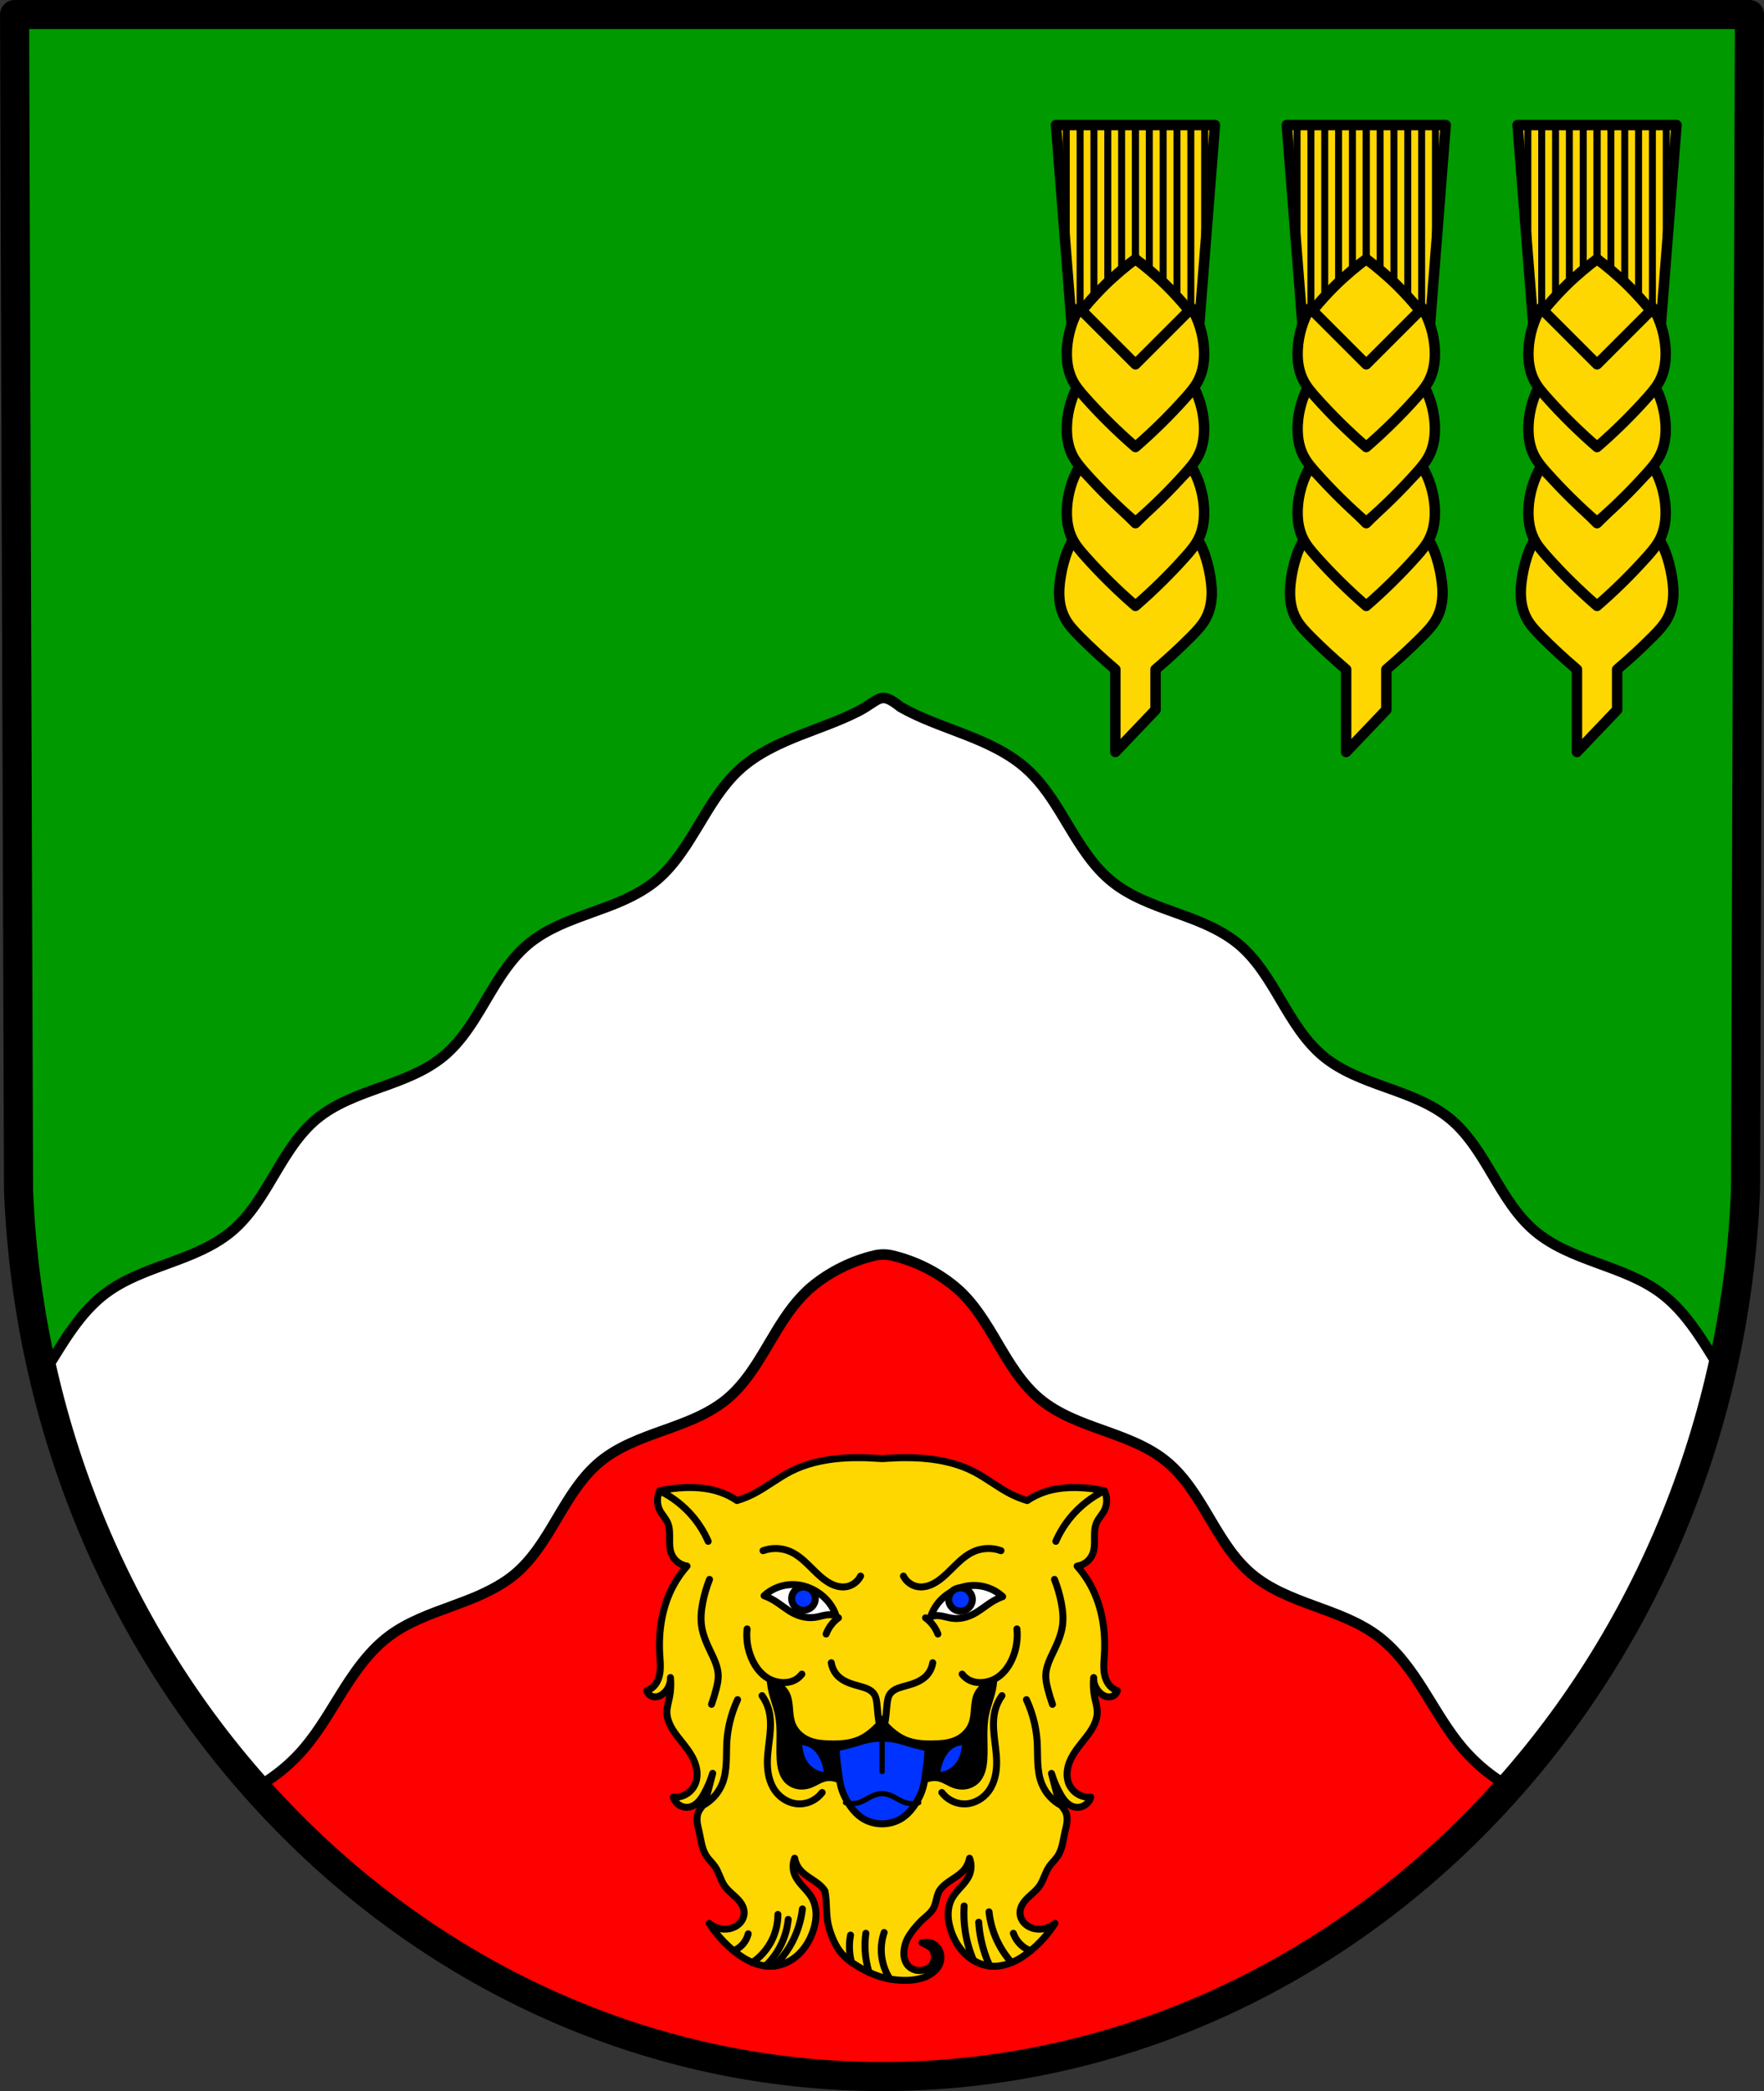
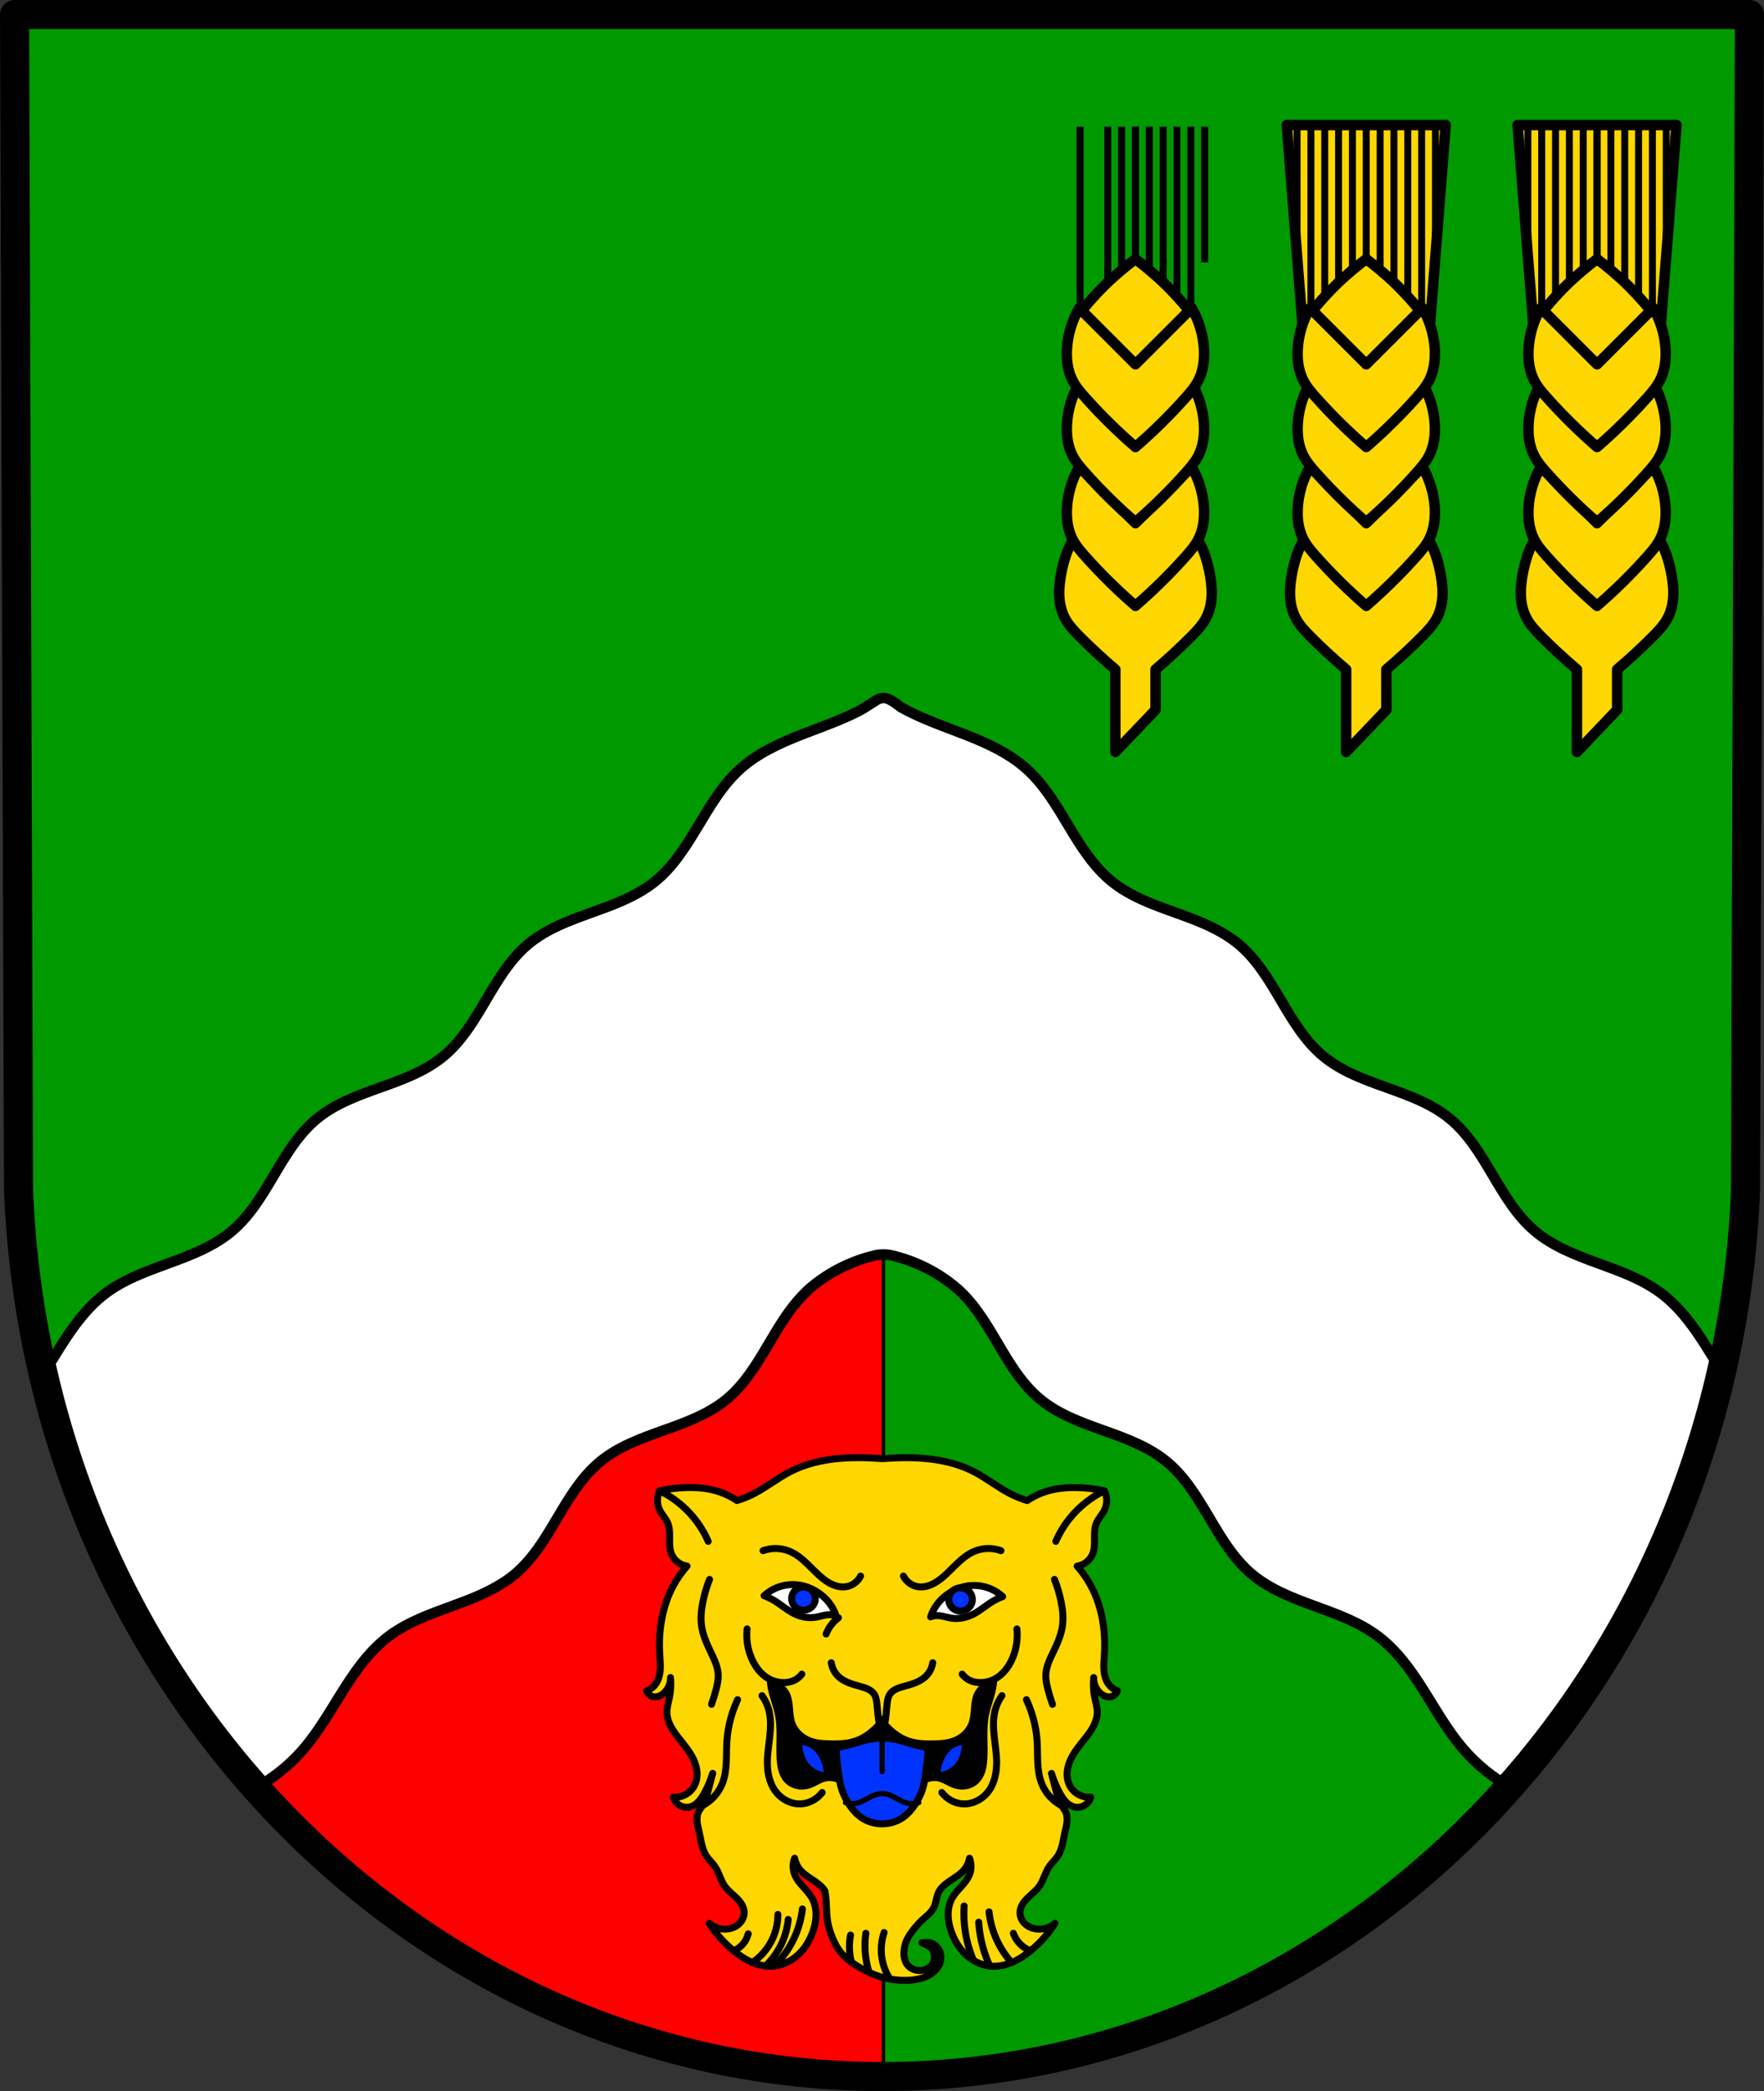
<svg xmlns="http://www.w3.org/2000/svg" xmlns:ns1="http://www.inkscape.org/namespaces/inkscape" xmlns:ns2="http://sodipodi.sourceforge.net/DTD/sodipodi-0.dtd" width="133.936mm" height="158.75mm" viewBox="0 0 133.936 158.75" version="1.1" id="svg2179" ns1:version="0.92.5 (2060ec1f9f, 2020-04-08)" ns2:docname="DEU Winkelbach COA.svg">
  <rect x="0" y="0" width="133.936" height="158.75" fill="#333333" stroke="none" />
  <defs id="defs2173">
    <ns1:path-effect effect="spiro" id="path-effect1390" is_visible="true" />
    <ns1:path-effect effect="spiro" id="path-effect1386" is_visible="true" />
    <ns1:path-effect effect="spiro" id="path-effect1382" is_visible="true" />
    <ns1:path-effect effect="spiro" id="path-effect1378" is_visible="true" />
    <ns1:path-effect effect="spiro" id="path-effect1365" is_visible="true" />
    <ns1:path-effect effect="spiro" id="path-effect1361" is_visible="true" />
    <ns1:path-effect effect="spiro" id="path-effect1357" is_visible="true" />
    <ns1:path-effect effect="spiro" id="path-effect1353" is_visible="true" />
    <ns1:path-effect effect="spiro" id="path-effect1349" is_visible="true" />
    <ns1:path-effect effect="spiro" id="path-effect1345" is_visible="true" />
    <ns1:path-effect effect="spiro" id="path-effect1341" is_visible="true" />
    <ns1:path-effect effect="spiro" id="path-effect1729" is_visible="true" />
    <ns1:path-effect effect="spiro" id="path-effect1679" is_visible="true" />
    <ns1:path-effect effect="spiro" id="path-effect1602" is_visible="true" />
    <ns1:path-effect effect="spiro" id="path-effect1549" is_visible="true" />
    <ns1:path-effect effect="spiro" id="path-effect1496" is_visible="true" />
    <ns1:path-effect effect="spiro" id="path-effect1415" is_visible="true" />
    <ns1:path-effect effect="spiro" id="path-effect1411" is_visible="true" />
    <ns1:path-effect effect="spiro" id="path-effect1336" is_visible="true" />
    <ns1:path-effect effect="spiro" id="path-effect1314" is_visible="true" />
    <ns1:path-effect effect="spiro" id="path-effect1284" is_visible="true" />
    <ns1:path-effect effect="spiro" id="path-effect1280" is_visible="true" />
    <ns1:path-effect effect="spiro" id="path-effect1198" is_visible="true" />
    <ns1:path-effect effect="spiro" id="path-effect6128" is_visible="true" />
    <ns1:path-effect effect="spiro" id="path-effect6054" is_visible="true" />
    <ns1:path-effect effect="spiro" id="path-effect6024" is_visible="true" />
    <ns1:path-effect effect="spiro" id="path-effect6001" is_visible="true" />
    <ns1:path-effect effect="spiro" id="path-effect5020" is_visible="true" />
    <ns1:path-effect effect="spiro" id="path-effect4970" is_visible="true" />
    <ns1:path-effect effect="spiro" id="path-effect4925" is_visible="true" />
    <ns1:path-effect effect="spiro" id="path-effect4779" is_visible="true" />
    <ns1:path-effect effect="spiro" id="path-effect4779-6" is_visible="true" />
    <ns1:path-effect effect="spiro" id="path-effect4779-6-6" is_visible="true" />
    <ns1:path-effect effect="spiro" id="path-effect4779-6-2" is_visible="true" />
    <ns1:path-effect effect="spiro" id="path-effect4779-6-2-4" is_visible="true" />
    <ns1:path-effect effect="spiro" id="path-effect4970-8" is_visible="true" />
    <ns1:path-effect effect="spiro" id="path-effect5020-9" is_visible="true" />
    <ns1:path-effect effect="spiro" id="path-effect6001-4" is_visible="true" />
    <ns1:path-effect effect="spiro" id="path-effect6024-9" is_visible="true" />
    <ns1:path-effect effect="spiro" id="path-effect6054-4" is_visible="true" />
    <ns1:path-effect effect="spiro" id="path-effect6128-0" is_visible="true" />
    <ns1:path-effect effect="spiro" id="path-effect1198-9" is_visible="true" />
    <ns1:path-effect effect="spiro" id="path-effect1198-5" is_visible="true" />
    <ns1:path-effect effect="spiro" id="path-effect1198-9-3" is_visible="true" />
    <ns1:path-effect effect="spiro" id="path-effect1314-4" is_visible="true" />
    <ns1:path-effect effect="spiro" id="path-effect1336-9" is_visible="true" />
    <ns1:path-effect effect="spiro" id="path-effect1314-9" is_visible="true" />
    <ns1:path-effect effect="spiro" id="path-effect1314-4-9" is_visible="true" />
    <ns1:path-effect effect="spiro" id="path-effect1336-3" is_visible="true" />
    <ns1:path-effect effect="spiro" id="path-effect1336-9-1" is_visible="true" />
    <ns1:path-effect effect="spiro" id="path-effect1411-3" is_visible="true" />
    <ns1:path-effect effect="spiro" id="path-effect1415-5" is_visible="true" />
    <ns1:path-effect effect="spiro" id="path-effect1411-7" is_visible="true" />
    <ns1:path-effect effect="spiro" id="path-effect1415-3" is_visible="true" />
    <ns1:path-effect effect="spiro" id="path-effect1411-3-3" is_visible="true" />
    <ns1:path-effect effect="spiro" id="path-effect1415-5-2" is_visible="true" />
    <ns1:path-effect effect="spiro" id="path-effect1496-6" is_visible="true" />
    <ns1:path-effect effect="spiro" id="path-effect1496-9" is_visible="true" />
    <ns1:path-effect effect="spiro" id="path-effect1496-6-0" is_visible="true" />
    <ns1:path-effect effect="spiro" id="path-effect1549-2" is_visible="true" />
    <ns1:path-effect effect="spiro" id="path-effect1549-0" is_visible="true" />
    <ns1:path-effect effect="spiro" id="path-effect1549-2-4" is_visible="true" />
    <ns1:path-effect effect="spiro" id="path-effect1602-6" is_visible="true" />
    <ns1:path-effect effect="spiro" id="path-effect1602-9" is_visible="true" />
    <ns1:path-effect effect="spiro" id="path-effect1602-6-8" is_visible="true" />
    <ns1:path-effect effect="spiro" id="path-effect1679-2" is_visible="true" />
    <ns1:path-effect effect="spiro" id="path-effect1729-7" is_visible="true" />
    <ns1:path-effect effect="spiro" id="path-effect1729-8" is_visible="true" />
    <ns1:path-effect effect="spiro" id="path-effect1729-7-2" is_visible="true" />
    <ns1:path-effect effect="spiro" id="path-effect1341-8" is_visible="true" />
    <ns1:path-effect effect="spiro" id="path-effect1345-7" is_visible="true" />
    <ns1:path-effect effect="spiro" id="path-effect1349-0" is_visible="true" />
    <ns1:path-effect effect="spiro" id="path-effect1353-9" is_visible="true" />
    <ns1:path-effect effect="spiro" id="path-effect1357-9" is_visible="true" />
    <ns1:path-effect effect="spiro" id="path-effect1361-4" is_visible="true" />
    <ns1:path-effect effect="spiro" id="path-effect1365-3" is_visible="true" />
    <ns1:path-effect effect="spiro" id="path-effect1378-6" is_visible="true" />
    <ns1:path-effect effect="spiro" id="path-effect1382-7" is_visible="true" />
    <ns1:path-effect effect="spiro" id="path-effect1386-6" is_visible="true" />
    <ns1:path-effect effect="spiro" id="path-effect1390-5" is_visible="true" />
  </defs>
  <ns2:namedview id="base" pagecolor="#ffffff" bordercolor="#666666" borderopacity="1.0" ns1:pageopacity="0.0" ns1:pageshadow="2" ns1:zoom="1.3216667" ns1:cx="253.1079" ns1:cy="300" ns1:document-units="mm" ns1:current-layer="layer1" showgrid="false" ns1:window-width="1920" ns1:window-height="1046" ns1:window-x="-11" ns1:window-y="-11" ns1:window-maximized="1" ns1:snap-nodes="true" fit-margin-top="0" fit-margin-left="0" fit-margin-right="0" fit-margin-bottom="0" ns1:snap-midpoints="true" ns1:snap-smooth-nodes="true" ns1:object-paths="true" />
  <g ns1:label="Ebene 1" ns1:groupmode="layer" id="layer1" transform="translate(182.109,-26.671)">
    <path style="fill:#009900;fill-opacity:1;fill-rule:evenodd;stroke:none;stroke-width:2.209;stroke-linecap:round;stroke-linejoin:round;stroke-miterlimit:4;stroke-dasharray:none;stroke-opacity:1" ns1:connector-curvature="0" d="m -49.277,27.775 -0.301,89.247 c -1.466,37.541 -30.433,67.273 -65.562,67.294 -35.098,-0.046 -64.076,-29.789 -65.562,-67.294 l -0.301,-89.247 h 65.862 z" id="path10563-0-6-2-7-9" ns2:nodetypes="ccccccc" />
-     <path style="fill:#ff0000;stroke:#000000;stroke-width:1px;stroke-linecap:butt;stroke-linejoin:miter;stroke-opacity:1;fill-opacity:1" d="M 253.109 288.549 L 25.398 435.371 C 63.62 529.82 151.589 595.693 253.107 595.826 C 354.728 595.765 442.706 529.921 480.879 435.41 L 253.109 288.549 z " transform="matrix(0.265,0,0,0.265,-182.109,26.671)" id="path4445" />
+     <path style="fill:#ff0000;stroke:#000000;stroke-width:1px;stroke-linecap:butt;stroke-linejoin:miter;stroke-opacity:1;fill-opacity:1" d="M 253.109 288.549 L 25.398 435.371 C 63.62 529.82 151.589 595.693 253.107 595.826 L 253.109 288.549 z " transform="matrix(0.265,0,0,0.265,-182.109,26.671)" id="path4445" />
    <path style="fill:#ffd700;stroke:#000000;stroke-width:0.529;stroke-linecap:round;stroke-linejoin:round;stroke-miterlimit:4;stroke-dasharray:none;stroke-opacity:1;fill-opacity:1" d="m -117.36,137.334 c -0.32,0.008 -0.641,0.024 -0.96,0.051 -1.294,0.109 -2.587,0.396 -3.744,0.985 -0.992,0.505 -1.864,1.222 -2.857,1.724 -0.395,0.2 -0.808,0.365 -1.232,0.492 -0.397,-0.269 -0.828,-0.485 -1.281,-0.641 -0.819,-0.283 -1.696,-0.366 -2.563,-0.344 -0.679,0.018 -1.356,0.1 -2.019,0.245 -0.23,0.457 -0.23,1.022 0,1.479 0.166,0.33 0.441,0.599 0.591,0.936 0.162,0.366 0.164,0.78 0.16,1.18 -0.005,0.4 -0.011,0.813 0.136,1.185 0.097,0.245 0.259,0.463 0.466,0.627 0.206,0.163 0.456,0.271 0.717,0.309 -0.4,0.451 -0.748,0.948 -1.035,1.478 -0.854,1.582 -1.14,3.428 -1.035,5.222 0.025,0.421 0.07,0.844 0.029,1.265 -0.042,0.42 -0.179,0.846 -0.472,1.15 -0.15,0.156 -0.338,0.275 -0.542,0.345 0.03,0.105 0.088,0.202 0.165,0.279 0.077,0.077 0.174,0.134 0.279,0.164 0.146,0.042 0.304,0.032 0.449,-0.015 0.144,-0.048 0.275,-0.131 0.389,-0.23 0.198,-0.173 0.351,-0.4 0.437,-0.649 0.06,-0.175 0.085,-0.36 0.08,-0.545 0.048,0.497 0.027,1 -0.073,1.489 -0.077,0.376 -0.198,0.749 -0.197,1.133 5.3e-4,0.378 0.121,0.749 0.296,1.085 0.175,0.335 0.405,0.639 0.64,0.935 0.404,0.511 0.831,1.015 1.1,1.608 0.134,0.296 0.228,0.614 0.251,0.938 0.022,0.325 -0.028,0.657 -0.168,0.951 -0.143,0.3 -0.378,0.555 -0.667,0.721 -0.288,0.166 -0.628,0.242 -0.959,0.215 0.071,0.264 0.251,0.497 0.488,0.634 0.237,0.137 0.529,0.175 0.793,0.105 0.236,-0.063 0.445,-0.209 0.614,-0.386 0.169,-0.177 0.3,-0.386 0.421,-0.599 0.279,-0.493 0.5,-1.018 0.666,-1.56 -0.123,0.471 -0.245,0.942 -0.37,1.412 -0.095,0.358 -0.193,0.723 -0.394,1.035 -0.097,0.149 -0.216,0.285 -0.296,0.443 -0.125,0.247 -0.145,0.536 -0.116,0.812 0.029,0.276 0.105,0.543 0.165,0.814 0.067,0.304 0.114,0.612 0.19,0.914 0.075,0.302 0.18,0.601 0.352,0.86 0.188,0.282 0.449,0.509 0.641,0.788 0.312,0.455 0.423,1.026 0.739,1.478 0.241,0.344 0.586,0.599 0.886,0.892 0.15,0.147 0.291,0.305 0.399,0.485 0.108,0.18 0.182,0.383 0.193,0.593 0.016,0.318 -0.121,0.634 -0.343,0.861 -0.223,0.227 -0.526,0.368 -0.839,0.42 -0.52,0.086 -1.075,-0.073 -1.471,-0.421 0.503,0.787 1.13,1.493 1.853,2.085 0.437,0.358 0.912,0.675 1.433,0.891 0.522,0.216 1.093,0.327 1.655,0.267 0.689,-0.074 1.338,-0.405 1.841,-0.881 0.503,-0.476 0.865,-1.09 1.093,-1.744 0.144,-0.414 0.236,-0.849 0.236,-1.287 -8e-4,-0.438 -0.098,-0.88 -0.313,-1.261 -0.182,-0.322 -0.442,-0.591 -0.689,-0.866 -0.247,-0.275 -0.489,-0.565 -0.623,-0.909 -0.153,-0.393 -0.153,-0.843 0,-1.236 0.055,0.309 0.188,0.605 0.386,0.85 0.254,0.315 0.6,0.537 0.938,0.76 0.337,0.222 0.679,0.456 0.915,0.784 0.023,0.031 0.042,0.065 0.062,0.097 0.174,0.861 0.06,1.763 0.267,2.617 0.14,0.579 0.44,1.385 0.869,1.955 0.362,0.481 0.866,0.855 1.385,1.162 0.746,0.443 1.567,0.808 2.423,0.949 0.842,0.139 1.752,0.161 2.559,-0.118 0.413,-0.143 0.806,-0.412 1.067,-0.762 0.144,-0.194 0.223,-0.445 0.235,-0.687 0.012,-0.241 -0.04,-0.498 -0.167,-0.703 -0.126,-0.204 -0.328,-0.375 -0.551,-0.461 -0.224,-0.086 -0.719,-0.029 -0.719,-0.029 0,0 0.649,0.261 0.813,0.542 0.154,0.264 0.161,0.624 0.068,0.915 -0.059,0.183 -0.213,0.333 -0.37,0.444 -0.158,0.111 -0.353,0.176 -0.545,0.2 -0.187,0.024 -0.386,0.006 -0.564,-0.058 -0.177,-0.064 -0.344,-0.175 -0.47,-0.315 -0.116,-0.129 -0.192,-0.296 -0.243,-0.462 -0.052,-0.167 -0.068,-0.346 -0.061,-0.521 0.011,-0.273 0.064,-0.547 0.158,-0.804 0.09,-0.246 0.236,-0.471 0.384,-0.687 0.185,-0.272 0.406,-0.518 0.627,-0.762 0.329,-0.364 0.773,-0.631 1.036,-1.044 0.28,-0.439 0.234,-1.041 0.54,-1.467 0.236,-0.328 0.578,-0.562 0.915,-0.784 0.337,-0.222 0.684,-0.445 0.938,-0.76 0.197,-0.245 0.331,-0.54 0.386,-0.85 0.153,0.393 0.153,0.843 0,1.236 -0.134,0.344 -0.376,0.635 -0.623,0.909 -0.247,0.275 -0.507,0.544 -0.689,0.866 -0.216,0.381 -0.312,0.823 -0.313,1.261 -7.9e-4,0.438 0.092,0.873 0.236,1.287 0.228,0.654 0.589,1.268 1.092,1.744 0.503,0.476 1.153,0.808 1.841,0.881 0.561,0.06 1.133,-0.051 1.655,-0.267 0.522,-0.216 0.996,-0.533 1.433,-0.891 0.722,-0.591 1.351,-1.297 1.853,-2.084 -0.396,0.348 -0.951,0.507 -1.471,0.421 -0.314,-0.052 -0.616,-0.192 -0.839,-0.42 -0.223,-0.227 -0.359,-0.543 -0.344,-0.861 0.01,-0.21 0.085,-0.413 0.193,-0.593 0.108,-0.18 0.249,-0.339 0.399,-0.485 0.301,-0.293 0.645,-0.548 0.886,-0.892 0.316,-0.452 0.427,-1.023 0.739,-1.478 0.192,-0.279 0.453,-0.506 0.641,-0.788 0.172,-0.259 0.277,-0.558 0.352,-0.86 0.075,-0.302 0.123,-0.61 0.19,-0.914 0.06,-0.271 0.136,-0.538 0.165,-0.814 0.029,-0.276 0.009,-0.564 -0.116,-0.812 -0.08,-0.159 -0.199,-0.294 -0.296,-0.443 -0.201,-0.311 -0.299,-0.676 -0.394,-1.035 -0.124,-0.469 -0.246,-0.938 -0.368,-1.408 0.165,0.54 0.386,1.063 0.664,1.555 0.12,0.213 0.252,0.422 0.421,0.599 0.169,0.177 0.377,0.323 0.614,0.386 0.264,0.071 0.556,0.032 0.793,-0.105 0.237,-0.137 0.417,-0.37 0.488,-0.634 -0.331,0.027 -0.67,-0.049 -0.959,-0.215 -0.288,-0.166 -0.524,-0.421 -0.667,-0.721 -0.14,-0.294 -0.19,-0.627 -0.167,-0.951 0.022,-0.325 0.116,-0.642 0.25,-0.938 0.269,-0.593 0.696,-1.098 1.1,-1.608 0.235,-0.297 0.465,-0.6 0.64,-0.935 0.175,-0.335 0.295,-0.706 0.296,-1.085 8e-4,-0.384 -0.12,-0.756 -0.197,-1.133 -0.1,-0.489 -0.121,-0.993 -0.073,-1.489 -0.006,0.185 0.019,0.37 0.08,0.545 0.086,0.249 0.238,0.476 0.437,0.649 0.114,0.1 0.245,0.183 0.389,0.23 0.144,0.048 0.303,0.058 0.449,0.015 0.105,-0.03 0.201,-0.087 0.279,-0.164 0.077,-0.077 0.134,-0.174 0.165,-0.279 -0.204,-0.07 -0.392,-0.189 -0.542,-0.345 -0.293,-0.304 -0.431,-0.729 -0.472,-1.149 -0.042,-0.42 0.004,-0.844 0.029,-1.265 0.106,-1.794 -0.18,-3.641 -1.035,-5.222 -0.286,-0.53 -0.634,-1.027 -1.035,-1.478 0.26,-0.038 0.51,-0.146 0.717,-0.309 0.206,-0.163 0.369,-0.382 0.466,-0.627 0.147,-0.372 0.141,-0.785 0.136,-1.185 -0.005,-0.4 -0.003,-0.814 0.16,-1.18 0.15,-0.338 0.425,-0.606 0.591,-0.936 0.23,-0.457 0.23,-1.022 0,-1.478 -0.663,-0.145 -1.34,-0.228 -2.018,-0.245 -0.866,-0.023 -1.743,0.061 -2.563,0.344 -0.453,0.156 -0.885,0.373 -1.282,0.641 -0.424,-0.128 -0.837,-0.293 -1.232,-0.492 -0.993,-0.502 -1.865,-1.219 -2.857,-1.724 -1.157,-0.59 -2.45,-0.877 -3.744,-0.985 -0.639,-0.054 -1.281,-0.065 -1.921,-0.049 -0.42,0.01 -1.258,0.067 -1.258,0.067 0,0 -0.838,-0.056 -1.258,-0.067 -0.32,-0.008 -0.641,-0.009 -0.961,-0.002 z" id="path6126-7" ns1:connector-curvature="0" ns2:nodetypes="cccsccccccccccccsccsccccccccccccscccccccccscccsccccscccccscccccccsccsaaaaaaaacaaaaaaaaaaaacccccccccccccccsccccccscscccccccccsccccccccccccsccscccccccsccccscccccsc" />
    <path style="fill:#ffffff;stroke:#000000;stroke-width:3;stroke-linecap:round;stroke-linejoin:round;stroke-miterlimit:4;stroke-dasharray:none;stroke-opacity:1" d="m 245.932,203.754 c -1.502,0.766 -3.036,1.468 -4.59,2.133 -0.777,0.332 -1.559,0.655 -2.344,0.971 -1.57,0.631 -3.155,1.237 -4.74,1.838 -1.584,0.601 -3.171,1.199 -4.746,1.816 -0.788,0.309 -1.573,0.623 -2.357,0.947 l -0.002,0.002 c -0.783,0.324 -1.565,0.656 -2.34,1 -1.551,0.688 -3.08,1.423 -4.568,2.221 -0.744,0.399 -1.48,0.815 -2.201,1.248 -0.721,0.433 -1.43,0.885 -2.123,1.357 -1.388,0.946 -2.716,1.976 -3.965,3.109 -0.624,0.567 -1.225,1.156 -1.805,1.764 -0.55,0.577 -1.079,1.173 -1.594,1.781 -0.171,0.202 -0.334,0.412 -0.502,0.617 -0.327,0.4 -0.654,0.802 -0.969,1.213 -0.219,0.286 -0.431,0.577 -0.645,0.867 -0.261,0.355 -0.521,0.711 -0.775,1.072 -0.197,0.28 -0.391,0.561 -0.584,0.844 -0.212,0.31 -0.419,0.624 -0.627,0.938 -0.698,1.055 -1.377,2.123 -2.041,3.203 -0.815,1.325 -1.614,2.659 -2.412,3.988 -0.74,1.233 -1.498,2.464 -2.268,3.686 -0.268,0.425 -0.535,0.85 -0.809,1.271 -0.175,0.269 -0.35,0.536 -0.527,0.803 -0.384,0.578 -0.78,1.147 -1.18,1.713 -0.176,0.249 -0.348,0.5 -0.527,0.746 -0.575,0.79 -1.162,1.569 -1.777,2.322 -1.065,1.304 -2.195,2.546 -3.414,3.699 -0.61,0.577 -1.242,1.131 -1.898,1.66 -0.328,0.265 -0.662,0.521 -1,0.771 -0.49,0.363 -0.997,0.7 -1.506,1.035 -0.356,0.235 -0.718,0.462 -1.082,0.684 -0.334,0.204 -0.669,0.406 -1.01,0.6 -0.366,0.209 -0.737,0.409 -1.109,0.607 -0.347,0.185 -0.695,0.371 -1.047,0.547 -0.38,0.19 -0.764,0.372 -1.148,0.553 -0.364,0.171 -0.726,0.345 -1.094,0.51 -0.394,0.176 -0.793,0.343 -1.191,0.512 -0.35,0.148 -0.697,0.3 -1.049,0.443 -0.434,0.177 -0.871,0.347 -1.309,0.518 -0.318,0.124 -0.635,0.251 -0.955,0.373 -1.541,0.586 -3.095,1.146 -4.641,1.701 -1.311,0.47 -2.623,0.951 -3.932,1.445 -0.984,0.372 -1.965,0.754 -2.936,1.156 -0.094,0.039 -0.19,0.072 -0.283,0.111 -0.251,0.105 -0.495,0.221 -0.744,0.328 -0.372,0.161 -0.745,0.321 -1.113,0.488 -0.382,0.173 -0.759,0.354 -1.137,0.535 -0.346,0.166 -0.69,0.333 -1.031,0.506 -0.19,0.096 -0.386,0.184 -0.574,0.283 -0.291,0.152 -0.574,0.316 -0.861,0.475 -0.105,0.058 -0.212,0.115 -0.316,0.174 -0.635,0.357 -1.261,0.728 -1.873,1.119 -1.132,0.723 -2.226,1.504 -3.264,2.367 -3.243,2.696 -5.838,6.032 -8.17,9.58 -0.466,0.71 -0.923,1.427 -1.371,2.15 -0.897,1.447 -1.762,2.913 -2.623,4.373 -2.152,3.648 -4.342,7.341 -6.953,10.646 -0.522,0.661 -1.06,1.305 -1.619,1.932 -1.118,1.254 -2.314,2.431 -3.615,3.506 -0.325,0.269 -0.655,0.529 -0.99,0.783 -1.005,0.762 -2.054,1.46 -3.135,2.105 -1.442,0.861 -2.943,1.63 -4.48,2.336 -1.538,0.706 -3.112,1.348 -4.701,1.957 -1.589,0.609 -3.194,1.184 -4.789,1.754 -1.595,0.57 -3.198,1.143 -4.787,1.75 l -0.002,0.002 c -0.794,0.303 -1.585,0.614 -2.369,0.938 l -0.002,0.002 c -0.784,0.324 -1.563,0.66 -2.332,1.012 -0.769,0.351 -1.531,0.719 -2.279,1.105 -1.496,0.773 -2.945,1.624 -4.324,2.58 -0.69,0.478 -1.362,0.982 -2.014,1.518 -0.652,0.535 -1.278,1.096 -1.881,1.68 -1.207,1.167 -2.322,2.422 -3.371,3.74 -0.524,0.659 -1.032,1.333 -1.525,2.02 l -0.002,0.002 c -0.794,1.104 -1.546,2.246 -2.281,3.398 -0.179,0.28 -0.363,0.556 -0.539,0.838 -0.902,1.443 -1.772,2.907 -2.635,4.365 -1.294,2.187 -2.598,4.391 -3.994,6.521 -0.465,0.71 -0.941,1.411 -1.43,2.102 -0.489,0.691 -0.989,1.37 -1.508,2.035 -0.518,0.664 -1.053,1.312 -1.607,1.943 v 0.002 c -0.554,0.631 -1.127,1.243 -1.723,1.834 -0.596,0.592 -1.214,1.162 -1.857,1.707 -0.643,0.545 -1.305,1.061 -1.986,1.551 h -0.002 c -2.043,1.469 -4.246,2.707 -6.533,3.801 -3.05,1.459 -6.252,2.663 -9.432,3.826 -2.621,0.959 -5.263,1.918 -7.844,2.99 -1.333,0.554 -2.652,1.133 -3.939,1.768 -2.268,1.118 -4.444,2.388 -6.467,3.906 -0.674,0.506 -1.326,1.036 -1.959,1.588 l -0.002,0.002 c -0.042,0.038 -0.081,0.078 -0.123,0.115 -0.588,0.517 -1.162,1.049 -1.717,1.602 -0.596,0.592 -1.174,1.203 -1.736,1.83 -2.248,2.507 -4.242,5.268 -6.107,8.104 v 0.002 c -0.466,0.708 -0.925,1.422 -1.377,2.137 -1.668,2.638 -3.28,5.321 -4.957,7.955 10.428,45.216 31.683,85.824 60.594,118.566 0.08,-0.044 0.163,-0.083 0.242,-0.127 2.26,-1.256 4.423,-2.678 6.467,-4.254 1.363,-1.051 2.671,-2.171 3.92,-3.355 1.248,-1.184 2.437,-2.434 3.557,-3.744 2.193,-2.567 4.122,-5.339 5.955,-8.186 0.916,-1.423 1.808,-2.863 2.697,-4.307 0.889,-1.443 1.776,-2.888 2.68,-4.318 2.26,-3.576 4.675,-7.106 7.484,-10.24 0.562,-0.627 1.141,-1.238 1.736,-1.83 1.191,-1.184 2.453,-2.295 3.801,-3.307 1.348,-1.012 2.765,-1.914 4.232,-2.734 1.467,-0.82 2.982,-1.56 4.529,-2.244 1.547,-0.685 3.123,-1.315 4.711,-1.92 1.588,-0.605 3.187,-1.184 4.777,-1.766 2.385,-0.873 4.783,-1.769 7.119,-2.777 1.295,-0.559 2.563,-1.167 3.809,-1.811 2.498,-1.292 4.879,-2.772 7.025,-4.59 3.217,-2.725 5.799,-6.073 8.125,-9.623 v -0.002 c 1.396,-2.131 2.7,-4.333 3.994,-6.52 0.863,-1.458 1.733,-2.922 2.635,-4.365 1.352,-2.164 2.774,-4.281 4.348,-6.258 1.049,-1.318 2.165,-2.574 3.371,-3.74 0.604,-0.584 1.229,-1.144 1.881,-1.68 0.326,-0.268 0.656,-0.528 0.992,-0.781 1.679,-1.265 3.475,-2.352 5.346,-3.318 1.496,-0.773 3.042,-1.469 4.611,-2.117 0.785,-0.324 1.576,-0.636 2.371,-0.939 1.59,-0.607 3.194,-1.182 4.789,-1.752 6.382,-2.279 12.894,-4.636 18.096,-8.934 0.65,-0.537 1.274,-1.1 1.875,-1.686 1.202,-1.17 2.315,-2.43 3.359,-3.752 v -0.002 c 2.611,-3.305 4.801,-6.996 6.953,-10.645 0.762,-1.293 1.532,-2.589 2.322,-3.873 0.281,-0.458 0.565,-0.912 0.852,-1.365 0.05,-0.078 0.101,-0.156 0.15,-0.234 0.352,-0.552 0.71,-1.1 1.074,-1.643 1.551,-2.312 3.232,-4.514 5.137,-6.502 l 0.002,-0.002 c 0.834,-0.87 1.696,-1.712 2.627,-2.486 5.188,-4.312 11.517,-7.448 18.064,-8.986 1.618,-0.38 3.368,-0.38 4.986,0 6.547,1.539 12.877,4.674 18.064,8.986 5.188,4.313 8.721,10.268 12.164,16.105 3.443,5.837 6.986,11.787 12.188,16.084 5.201,4.297 11.714,6.654 18.096,8.934 6.382,2.279 12.895,4.627 18.109,8.908 5.214,4.281 8.783,10.212 12.234,16.043 3.451,5.831 6.972,11.784 12.119,16.145 5.145,4.359 11.594,6.851 17.953,9.178 6.36,2.327 12.857,4.615 18.25,8.664 5.394,4.049 9.405,9.655 13.021,15.377 3.617,5.722 6.947,11.677 11.332,16.811 4.003,4.685 8.878,8.58 14.287,11.533 28.89,-32.736 50.117,-73.342 60.52,-118.574 -1.687,-2.648 -3.308,-5.347 -4.984,-8 -3.617,-5.722 -7.628,-11.33 -13.021,-15.379 -5.393,-4.049 -11.89,-6.337 -18.25,-8.664 -6.36,-2.327 -12.81,-4.819 -17.955,-9.178 -5.147,-4.36 -8.666,-10.314 -12.117,-16.145 -3.451,-5.831 -7.021,-11.762 -12.234,-16.043 -5.214,-4.281 -11.728,-6.627 -18.109,-8.906 -6.382,-2.279 -12.894,-4.638 -18.096,-8.936 -5.201,-4.297 -8.745,-10.247 -12.188,-16.084 -3.443,-5.837 -6.976,-11.791 -12.164,-16.104 -0.445,-0.37 -0.904,-0.722 -1.367,-1.064 -0.462,-0.342 -0.941,-0.659 -1.42,-0.977 -0.272,-0.18 -0.545,-0.36 -0.822,-0.533 -0.396,-0.247 -0.798,-0.486 -1.203,-0.719 -0.3,-0.172 -0.6,-0.343 -0.904,-0.508 -0.393,-0.213 -0.788,-0.423 -1.188,-0.625 -0.316,-0.16 -0.635,-0.317 -0.955,-0.471 -0.413,-0.199 -0.827,-0.397 -1.246,-0.586 -0.335,-0.152 -0.674,-0.297 -1.012,-0.443 -0.385,-0.166 -0.768,-0.334 -1.156,-0.494 -0.398,-0.164 -0.8,-0.322 -1.201,-0.48 -0.34,-0.134 -0.678,-0.271 -1.02,-0.402 -1.518,-0.583 -3.047,-1.139 -4.57,-1.686 -6.377,-2.289 -12.887,-4.621 -18.141,-8.854 -5.251,-4.231 -8.915,-10.094 -12.4,-15.9 -0.871,-1.452 -1.741,-2.912 -2.635,-4.357 -2.235,-3.612 -4.615,-7.127 -7.514,-10.166 -0.58,-0.608 -1.18,-1.197 -1.805,-1.764 -4.994,-4.533 -11.255,-7.413 -17.557,-9.885 -6.301,-2.472 -12.78,-4.619 -18.648,-7.957 -5.977,-4.773 -5.763,-2.129 -12.125,1.199 z" transform="matrix(0.265,0,0,0.265,-182.109,26.671)" id="path4777" ns1:connector-curvature="0" ns2:nodetypes="ccccccccccccccccccccccccccccccccccccccccccccccccccccccccccccccccccccccccccccccccccccccccccccccccccccccccccscccccccccccccccccccccccccccccccccccccccaacccccccccccccccccccscscsccccccccccccsccccccc" />
-     <path style="fill:#ffd700;fill-opacity:1;stroke:#000000;stroke-width:0.794;stroke-linecap:round;stroke-linejoin:round;stroke-miterlimit:4;stroke-dasharray:none;stroke-opacity:1" d="m -101.93,36.164 1.398,17.768 4.636,-7.594 4.636,7.594 1.398,-17.768 h -6.034 z" id="path5064-6" ns1:connector-curvature="0" />
    <path style="fill:#ffd700;fill-opacity:1;stroke:#000000;stroke-width:0.529;stroke-linecap:butt;stroke-linejoin:miter;stroke-miterlimit:4;stroke-dasharray:none;stroke-opacity:1" d="M -95.896,46.339 V 36.288" id="path5082-7-4" ns1:connector-curvature="0" />
    <path style="fill:#ffd700;fill-opacity:1;stroke:#000000;stroke-width:0.529;stroke-linecap:butt;stroke-linejoin:miter;stroke-miterlimit:4;stroke-dasharray:none;stroke-opacity:1" d="M -94.846,47.55 V 36.288" id="path5082-4-6-4" ns1:connector-curvature="0" />
    <path style="fill:#ffd700;fill-opacity:1;stroke:#000000;stroke-width:0.529;stroke-linecap:butt;stroke-linejoin:miter;stroke-miterlimit:4;stroke-dasharray:none;stroke-opacity:1" d="M -93.795,48.948 V 36.288" id="path5082-4-0-6-3" ns1:connector-curvature="0" />
    <path style="fill:#ffd700;fill-opacity:1;stroke:#000000;stroke-width:0.529;stroke-linecap:butt;stroke-linejoin:miter;stroke-miterlimit:4;stroke-dasharray:none;stroke-opacity:1" d="M -92.744,50.408 V 36.288" id="path5082-4-0-0-0-5" ns1:connector-curvature="0" />
    <path style="fill:#ffd700;fill-opacity:1;stroke:#000000;stroke-width:0.529;stroke-linecap:butt;stroke-linejoin:miter;stroke-miterlimit:4;stroke-dasharray:none;stroke-opacity:1" d="M -91.693,51.216 V 36.288" id="path5082-4-0-0-5-5-9" ns1:connector-curvature="0" />
    <path style="fill:#ffd700;fill-opacity:1;stroke:#000000;stroke-width:0.529;stroke-linecap:butt;stroke-linejoin:miter;stroke-miterlimit:4;stroke-dasharray:none;stroke-opacity:1" d="M -90.642,46.587 V 36.288" id="path5082-4-0-0-3-5-7" ns1:connector-curvature="0" />
    <path style="fill:#ffd700;fill-opacity:1;stroke:#000000;stroke-width:0.529;stroke-linecap:butt;stroke-linejoin:miter;stroke-miterlimit:4;stroke-dasharray:none;stroke-opacity:1" d="M -95.896,46.339 V 36.288" id="path5082-60" ns1:connector-curvature="0" />
    <path style="fill:#ffd700;fill-opacity:1;stroke:#000000;stroke-width:0.529;stroke-linecap:butt;stroke-linejoin:miter;stroke-miterlimit:4;stroke-dasharray:none;stroke-opacity:1" d="M -96.947,47.55 V 36.288" id="path5082-4-8" ns1:connector-curvature="0" />
    <path style="fill:#ffd700;fill-opacity:1;stroke:#000000;stroke-width:0.529;stroke-linecap:butt;stroke-linejoin:miter;stroke-miterlimit:4;stroke-dasharray:none;stroke-opacity:1" d="M -97.998,48.948 V 36.288" id="path5082-4-0-17" ns1:connector-curvature="0" />
-     <path style="fill:#ffd700;fill-opacity:1;stroke:#000000;stroke-width:0.529;stroke-linecap:butt;stroke-linejoin:miter;stroke-miterlimit:4;stroke-dasharray:none;stroke-opacity:1" d="M -99.049,50.408 V 36.288" id="path5082-4-0-0-9" ns1:connector-curvature="0" />
    <path style="fill:#ffd700;fill-opacity:1;stroke:#000000;stroke-width:0.529;stroke-linecap:butt;stroke-linejoin:miter;stroke-miterlimit:4;stroke-dasharray:none;stroke-opacity:1" d="M -100.1,51.216 V 36.288" id="path5082-4-0-0-5-6" ns1:connector-curvature="0" />
-     <path style="fill:#ffd700;fill-opacity:1;stroke:#000000;stroke-width:0.529;stroke-linecap:butt;stroke-linejoin:miter;stroke-miterlimit:4;stroke-dasharray:none;stroke-opacity:1" d="M -101.15,46.587 V 36.288" id="path5082-4-0-0-3-7" ns1:connector-curvature="0" />
    <path style="fill:#ffd700;fill-opacity:1;stroke:#000000;stroke-width:0.794;stroke-linecap:round;stroke-linejoin:round;stroke-miterlimit:4;stroke-dasharray:none;stroke-opacity:1" d="m -95.896,46.339 c -0.604,0.441 -1.57,1.244 -2.281,1.943 -0.871,0.856 -1.651,1.759 -2.417,2.743 l 4.698,5.352 4.698,-5.352 c -0.766,-0.984 -1.547,-1.887 -2.417,-2.743 -0.711,-0.699 -1.677,-1.502 -2.281,-1.943 z" id="path5018-1" ns1:connector-curvature="0" ns2:nodetypes="cacccac" />
    <path ns1:connector-curvature="0" style="fill:#ffd700;fill-opacity:1;stroke:#000000;stroke-width:0.794;stroke-linecap:round;stroke-linejoin:round;stroke-miterlimit:4;stroke-dasharray:none;stroke-opacity:1" d="m -100.641,67.668 c -0.608,0.945 -0.967,2.55 -1.037,3.64 -0.052,0.812 0.06,1.65 0.471,2.375 0.273,0.482 0.668,0.897 1.068,1.301 0.864,0.872 1.773,1.707 2.715,2.51 v 6.265 l 3.054,-3.203 v -3.063 c 0.942,-0.803 1.851,-1.638 2.715,-2.509 0.4,-0.404 0.794,-0.819 1.068,-1.301 0.411,-0.725 0.524,-1.563 0.472,-2.375 -0.07,-1.091 -0.429,-2.695 -1.037,-3.64 l -4.745,4.799 z" id="path4968-3" />
    <path style="fill:#ffd700;fill-opacity:1;stroke:#000000;stroke-width:0.794;stroke-linecap:round;stroke-linejoin:round;stroke-miterlimit:4;stroke-dasharray:none;stroke-opacity:1" d="m -100.166,62.117 c -0.548,0.945 -0.87,2.02 -0.933,3.111 -0.047,0.812 0.054,1.65 0.424,2.375 0.246,0.482 0.601,0.897 0.961,1.301 1.19,1.334 2.466,2.591 3.817,3.761 1.352,-1.17 2.628,-2.427 3.818,-3.761 0.36,-0.404 0.715,-0.819 0.961,-1.301 0.37,-0.725 0.471,-1.563 0.424,-2.375 -0.063,-1.091 -0.386,-2.166 -0.933,-3.111 l -4.27,4.27 z" id="path4968-6-7" ns1:connector-curvature="0" />
    <path style="fill:#ffd700;fill-opacity:1;stroke:#000000;stroke-width:0.794;stroke-linecap:round;stroke-linejoin:round;stroke-miterlimit:4;stroke-dasharray:none;stroke-opacity:1" d="m -100.166,55.767 c -0.548,0.945 -0.87,2.02 -0.933,3.111 -0.047,0.812 0.054,1.65 0.424,2.375 0.246,0.482 0.601,0.897 0.961,1.301 1.19,1.334 2.466,2.591 3.817,3.761 1.352,-1.17 2.628,-2.427 3.818,-3.761 0.36,-0.404 0.715,-0.819 0.961,-1.301 0.37,-0.725 0.471,-1.563 0.424,-2.375 -0.063,-1.091 -0.386,-2.166 -0.933,-3.111 l -4.27,4.27 z" id="path4968-9-4" ns1:connector-curvature="0" />
    <path style="fill:#ffd700;fill-opacity:1;stroke:#000000;stroke-width:0.794;stroke-linecap:round;stroke-linejoin:round;stroke-miterlimit:4;stroke-dasharray:none;stroke-opacity:1" d="m -100.166,50.058 c -0.548,0.945 -0.87,2.02 -0.933,3.111 -0.047,0.812 0.054,1.65 0.424,2.375 0.246,0.482 0.601,0.897 0.961,1.301 1.19,1.334 2.466,2.591 3.817,3.761 1.352,-1.17 2.628,-2.427 3.818,-3.761 0.36,-0.404 0.715,-0.819 0.961,-1.301 0.37,-0.725 0.471,-1.563 0.424,-2.375 -0.063,-1.091 -0.386,-2.166 -0.933,-3.111 l -4.27,4.27 z" id="path4968-4-3" ns1:connector-curvature="0" />
    <path style="fill:#ffd700;fill-opacity:1;stroke:#000000;stroke-width:0.794;stroke-linecap:round;stroke-linejoin:round;stroke-miterlimit:4;stroke-dasharray:none;stroke-opacity:1" d="m -66.883,36.164 1.398,17.768 4.636,-7.594 4.636,7.594 1.398,-17.768 h -6.034 z" id="path5064-7-3" ns1:connector-curvature="0" />
    <path style="fill:#ffd700;fill-opacity:1;stroke:#000000;stroke-width:0.529;stroke-linecap:butt;stroke-linejoin:miter;stroke-miterlimit:4;stroke-dasharray:none;stroke-opacity:1" d="M -60.849,46.339 V 36.288" id="path5082-7-6-4" ns1:connector-curvature="0" />
    <path style="fill:#ffd700;fill-opacity:1;stroke:#000000;stroke-width:0.529;stroke-linecap:butt;stroke-linejoin:miter;stroke-miterlimit:4;stroke-dasharray:none;stroke-opacity:1" d="M -59.798,47.55 V 36.288" id="path5082-4-6-5-2" ns1:connector-curvature="0" />
    <path style="fill:#ffd700;fill-opacity:1;stroke:#000000;stroke-width:0.529;stroke-linecap:butt;stroke-linejoin:miter;stroke-miterlimit:4;stroke-dasharray:none;stroke-opacity:1" d="M -58.747,48.948 V 36.288" id="path5082-4-0-6-4-7" ns1:connector-curvature="0" />
    <path style="fill:#ffd700;fill-opacity:1;stroke:#000000;stroke-width:0.529;stroke-linecap:butt;stroke-linejoin:miter;stroke-miterlimit:4;stroke-dasharray:none;stroke-opacity:1" d="M -57.696,50.408 V 36.288" id="path5082-4-0-0-0-8-2" ns1:connector-curvature="0" />
    <path style="fill:#ffd700;fill-opacity:1;stroke:#000000;stroke-width:0.529;stroke-linecap:butt;stroke-linejoin:miter;stroke-miterlimit:4;stroke-dasharray:none;stroke-opacity:1" d="M -56.646,51.216 V 36.288" id="path5082-4-0-0-5-5-5-1" ns1:connector-curvature="0" />
    <path style="fill:#ffd700;fill-opacity:1;stroke:#000000;stroke-width:0.529;stroke-linecap:butt;stroke-linejoin:miter;stroke-miterlimit:4;stroke-dasharray:none;stroke-opacity:1" d="M -55.595,46.587 V 36.288" id="path5082-4-0-0-3-5-0-4" ns1:connector-curvature="0" />
    <path style="fill:#ffd700;fill-opacity:1;stroke:#000000;stroke-width:0.529;stroke-linecap:butt;stroke-linejoin:miter;stroke-miterlimit:4;stroke-dasharray:none;stroke-opacity:1" d="M -60.849,46.339 V 36.288" id="path5082-6-1" ns1:connector-curvature="0" />
    <path style="fill:#ffd700;fill-opacity:1;stroke:#000000;stroke-width:0.529;stroke-linecap:butt;stroke-linejoin:miter;stroke-miterlimit:4;stroke-dasharray:none;stroke-opacity:1" d="M -61.9,47.55 V 36.288" id="path5082-4-3-2" ns1:connector-curvature="0" />
    <path style="fill:#ffd700;fill-opacity:1;stroke:#000000;stroke-width:0.529;stroke-linecap:butt;stroke-linejoin:miter;stroke-miterlimit:4;stroke-dasharray:none;stroke-opacity:1" d="M -62.95,48.948 V 36.288" id="path5082-4-0-1-0" ns1:connector-curvature="0" />
    <path style="fill:#ffd700;fill-opacity:1;stroke:#000000;stroke-width:0.529;stroke-linecap:butt;stroke-linejoin:miter;stroke-miterlimit:4;stroke-dasharray:none;stroke-opacity:1" d="M -64.001,50.408 V 36.288" id="path5082-4-0-0-38-6" ns1:connector-curvature="0" />
    <path style="fill:#ffd700;fill-opacity:1;stroke:#000000;stroke-width:0.529;stroke-linecap:butt;stroke-linejoin:miter;stroke-miterlimit:4;stroke-dasharray:none;stroke-opacity:1" d="M -65.052,51.216 V 36.288" id="path5082-4-0-0-5-2-7" ns1:connector-curvature="0" />
    <path style="fill:#ffd700;fill-opacity:1;stroke:#000000;stroke-width:0.529;stroke-linecap:butt;stroke-linejoin:miter;stroke-miterlimit:4;stroke-dasharray:none;stroke-opacity:1" d="M -66.103,46.587 V 36.288" id="path5082-4-0-0-3-2-4" ns1:connector-curvature="0" />
    <path style="fill:#ffd700;fill-opacity:1;stroke:#000000;stroke-width:0.794;stroke-linecap:round;stroke-linejoin:round;stroke-miterlimit:4;stroke-dasharray:none;stroke-opacity:1" d="m -60.849,46.339 c -0.604,0.441 -1.57,1.244 -2.281,1.943 -0.871,0.856 -1.651,1.759 -2.417,2.743 l 4.698,5.352 4.698,-5.352 c -0.766,-0.984 -1.547,-1.887 -2.417,-2.743 -0.711,-0.699 -1.677,-1.502 -2.281,-1.943 z" id="path5018-2-6" ns1:connector-curvature="0" ns2:nodetypes="cacccac" />
    <path style="fill:#ffd700;fill-opacity:1;stroke:#000000;stroke-width:0.794;stroke-linecap:round;stroke-linejoin:round;stroke-miterlimit:4;stroke-dasharray:none;stroke-opacity:1" d="m -65.593,67.668 c -0.608,0.945 -0.967,2.55 -1.037,3.64 -0.052,0.812 0.06,1.65 0.471,2.375 0.273,0.482 0.668,0.897 1.068,1.301 0.864,0.872 1.773,1.707 2.715,2.51 v 6.265 l 3.054,-3.203 v -3.063 c 0.942,-0.803 1.851,-1.638 2.715,-2.509 0.4,-0.404 0.794,-0.819 1.068,-1.301 0.411,-0.725 0.524,-1.563 0.472,-2.375 -0.07,-1.091 -0.429,-2.695 -1.037,-3.64 l -4.745,4.799 z" id="path4968-2-4" ns1:connector-curvature="0" />
    <path style="fill:#ffd700;fill-opacity:1;stroke:#000000;stroke-width:0.794;stroke-linecap:round;stroke-linejoin:round;stroke-miterlimit:4;stroke-dasharray:none;stroke-opacity:1" d="m -65.119,62.117 c -0.548,0.945 -0.87,2.02 -0.933,3.111 -0.047,0.812 0.054,1.65 0.424,2.375 0.246,0.482 0.601,0.897 0.961,1.301 1.19,1.334 2.466,2.591 3.817,3.761 1.352,-1.17 2.628,-2.427 3.818,-3.761 0.36,-0.404 0.715,-0.819 0.961,-1.301 0.37,-0.725 0.471,-1.563 0.424,-2.375 -0.063,-1.091 -0.386,-2.166 -0.933,-3.111 l -4.27,4.27 z" id="path4968-6-3-1" ns1:connector-curvature="0" />
    <path style="fill:#ffd700;fill-opacity:1;stroke:#000000;stroke-width:0.794;stroke-linecap:round;stroke-linejoin:round;stroke-miterlimit:4;stroke-dasharray:none;stroke-opacity:1" d="m -65.119,55.767 c -0.548,0.945 -0.87,2.02 -0.933,3.111 -0.047,0.812 0.054,1.65 0.424,2.375 0.246,0.482 0.601,0.897 0.961,1.301 1.19,1.334 2.466,2.591 3.817,3.761 1.352,-1.17 2.628,-2.427 3.818,-3.761 0.36,-0.404 0.715,-0.819 0.961,-1.301 0.37,-0.725 0.471,-1.563 0.424,-2.375 -0.063,-1.091 -0.386,-2.166 -0.933,-3.111 l -4.27,4.27 z" id="path4968-9-6-2" ns1:connector-curvature="0" />
    <path style="fill:#ffd700;fill-opacity:1;stroke:#000000;stroke-width:0.794;stroke-linecap:round;stroke-linejoin:round;stroke-miterlimit:4;stroke-dasharray:none;stroke-opacity:1" d="m -65.119,50.058 c -0.548,0.945 -0.87,2.02 -0.933,3.111 -0.047,0.812 0.054,1.65 0.424,2.375 0.246,0.482 0.601,0.897 0.961,1.301 1.19,1.334 2.466,2.591 3.817,3.761 1.352,-1.17 2.628,-2.427 3.818,-3.761 0.36,-0.404 0.715,-0.819 0.961,-1.301 0.37,-0.725 0.471,-1.563 0.424,-2.375 -0.063,-1.091 -0.386,-2.166 -0.933,-3.111 l -4.27,4.27 z" id="path4968-4-9-0" ns1:connector-curvature="0" />
    <path style="fill:#ffd700;fill-opacity:1;stroke:#000000;stroke-width:0.794;stroke-linecap:round;stroke-linejoin:round;stroke-miterlimit:4;stroke-dasharray:none;stroke-opacity:1" d="m -84.407,36.164 1.398,17.768 4.636,-7.594 4.636,7.594 1.398,-17.768 h -6.034 z" id="path5064-4-8" ns1:connector-curvature="0" />
    <path style="fill:#ffd700;fill-opacity:1;stroke:#000000;stroke-width:0.529;stroke-linecap:butt;stroke-linejoin:miter;stroke-miterlimit:4;stroke-dasharray:none;stroke-opacity:1" d="M -78.373,46.339 V 36.288" id="path5082-7-1-4" ns1:connector-curvature="0" />
    <path style="fill:#ffd700;fill-opacity:1;stroke:#000000;stroke-width:0.529;stroke-linecap:butt;stroke-linejoin:miter;stroke-miterlimit:4;stroke-dasharray:none;stroke-opacity:1" d="M -77.322,47.55 V 36.288" id="path5082-4-6-1-5" ns1:connector-curvature="0" />
    <path style="fill:#ffd700;fill-opacity:1;stroke:#000000;stroke-width:0.529;stroke-linecap:butt;stroke-linejoin:miter;stroke-miterlimit:4;stroke-dasharray:none;stroke-opacity:1" d="M -76.271,48.948 V 36.288" id="path5082-4-0-6-0-5" ns1:connector-curvature="0" />
    <path style="fill:#ffd700;fill-opacity:1;stroke:#000000;stroke-width:0.529;stroke-linecap:butt;stroke-linejoin:miter;stroke-miterlimit:4;stroke-dasharray:none;stroke-opacity:1" d="M -75.22,50.408 V 36.288" id="path5082-4-0-0-0-6-5" ns1:connector-curvature="0" />
    <path style="fill:#ffd700;fill-opacity:1;stroke:#000000;stroke-width:0.529;stroke-linecap:butt;stroke-linejoin:miter;stroke-miterlimit:4;stroke-dasharray:none;stroke-opacity:1" d="M -74.169,51.216 V 36.288" id="path5082-4-0-0-5-5-53-1" ns1:connector-curvature="0" />
    <path style="fill:#ffd700;fill-opacity:1;stroke:#000000;stroke-width:0.529;stroke-linecap:butt;stroke-linejoin:miter;stroke-miterlimit:4;stroke-dasharray:none;stroke-opacity:1" d="M -73.119,46.587 V 36.288" id="path5082-4-0-0-3-5-8-3" ns1:connector-curvature="0" />
-     <path style="fill:#ffd700;fill-opacity:1;stroke:#000000;stroke-width:0.529;stroke-linecap:butt;stroke-linejoin:miter;stroke-miterlimit:4;stroke-dasharray:none;stroke-opacity:1" d="M -78.373,46.339 V 36.288" id="path5082-0-5" ns1:connector-curvature="0" />
    <path style="fill:#ffd700;fill-opacity:1;stroke:#000000;stroke-width:0.529;stroke-linecap:butt;stroke-linejoin:miter;stroke-miterlimit:4;stroke-dasharray:none;stroke-opacity:1" d="M -79.423,47.55 V 36.288" id="path5082-4-1-2" ns1:connector-curvature="0" />
    <path style="fill:#ffd700;fill-opacity:1;stroke:#000000;stroke-width:0.529;stroke-linecap:butt;stroke-linejoin:miter;stroke-miterlimit:4;stroke-dasharray:none;stroke-opacity:1" d="M -80.474,48.948 V 36.288" id="path5082-4-0-61-3" ns1:connector-curvature="0" />
    <path style="fill:#ffd700;fill-opacity:1;stroke:#000000;stroke-width:0.529;stroke-linecap:butt;stroke-linejoin:miter;stroke-miterlimit:4;stroke-dasharray:none;stroke-opacity:1" d="M -81.525,50.408 V 36.288" id="path5082-4-0-0-4-4" ns1:connector-curvature="0" />
    <path style="fill:#ffd700;fill-opacity:1;stroke:#000000;stroke-width:0.529;stroke-linecap:butt;stroke-linejoin:miter;stroke-miterlimit:4;stroke-dasharray:none;stroke-opacity:1" d="M -82.576,51.216 V 36.288" id="path5082-4-0-0-5-4-6" ns1:connector-curvature="0" />
    <path style="fill:#ffd700;fill-opacity:1;stroke:#000000;stroke-width:0.529;stroke-linecap:butt;stroke-linejoin:miter;stroke-miterlimit:4;stroke-dasharray:none;stroke-opacity:1" d="M -83.627,46.587 V 36.288" id="path5082-4-0-0-3-22-6" ns1:connector-curvature="0" />
    <path style="fill:#ffd700;fill-opacity:1;stroke:#000000;stroke-width:0.794;stroke-linecap:round;stroke-linejoin:round;stroke-miterlimit:4;stroke-dasharray:none;stroke-opacity:1" d="m -78.373,46.339 c -0.604,0.441 -1.57,1.244 -2.281,1.943 -0.871,0.856 -1.651,1.759 -2.417,2.743 l 4.698,5.352 4.698,-5.352 c -0.766,-0.984 -1.547,-1.887 -2.417,-2.743 -0.711,-0.699 -1.677,-1.502 -2.281,-1.943 z" id="path5018-7-5" ns1:connector-curvature="0" ns2:nodetypes="cacccac" />
    <path style="fill:#ffd700;fill-opacity:1;stroke:#000000;stroke-width:0.794;stroke-linecap:round;stroke-linejoin:round;stroke-miterlimit:4;stroke-dasharray:none;stroke-opacity:1" d="m -83.117,67.668 c -0.608,0.945 -0.967,2.55 -1.037,3.64 -0.052,0.812 0.06,1.65 0.471,2.375 0.273,0.482 0.668,0.897 1.068,1.301 0.864,0.872 1.773,1.707 2.715,2.51 v 6.265 l 3.054,-3.203 v -3.063 c 0.942,-0.803 1.851,-1.638 2.715,-2.509 0.4,-0.404 0.794,-0.819 1.068,-1.301 0.411,-0.725 0.524,-1.563 0.472,-2.375 -0.07,-1.091 -0.429,-2.695 -1.037,-3.64 l -4.745,4.799 z" id="path4968-7-7" ns1:connector-curvature="0" />
    <path style="fill:#ffd700;fill-opacity:1;stroke:#000000;stroke-width:0.794;stroke-linecap:round;stroke-linejoin:round;stroke-miterlimit:4;stroke-dasharray:none;stroke-opacity:1" d="m -82.643,62.117 c -0.548,0.945 -0.87,2.02 -0.933,3.111 -0.047,0.812 0.054,1.65 0.424,2.375 0.246,0.482 0.601,0.897 0.961,1.301 1.19,1.334 2.466,2.591 3.817,3.761 1.352,-1.17 2.628,-2.427 3.818,-3.761 0.36,-0.404 0.715,-0.819 0.961,-1.301 0.37,-0.725 0.471,-1.563 0.424,-2.375 -0.063,-1.091 -0.386,-2.166 -0.933,-3.111 l -4.27,4.27 z" id="path4968-6-6-1" ns1:connector-curvature="0" />
    <path style="fill:#ffd700;fill-opacity:1;stroke:#000000;stroke-width:0.794;stroke-linecap:round;stroke-linejoin:round;stroke-miterlimit:4;stroke-dasharray:none;stroke-opacity:1" d="m -82.643,55.767 c -0.548,0.945 -0.87,2.02 -0.933,3.111 -0.047,0.812 0.054,1.65 0.424,2.375 0.246,0.482 0.601,0.897 0.961,1.301 1.19,1.334 2.466,2.591 3.817,3.761 1.352,-1.17 2.628,-2.427 3.818,-3.761 0.36,-0.404 0.715,-0.819 0.961,-1.301 0.37,-0.725 0.471,-1.563 0.424,-2.375 -0.063,-1.091 -0.386,-2.166 -0.933,-3.111 l -4.27,4.27 z" id="path4968-9-5-0" ns1:connector-curvature="0" />
    <path style="fill:#ffd700;fill-opacity:1;stroke:#000000;stroke-width:0.794;stroke-linecap:round;stroke-linejoin:round;stroke-miterlimit:4;stroke-dasharray:none;stroke-opacity:1" d="m -82.643,50.058 c -0.548,0.945 -0.87,2.02 -0.933,3.111 -0.047,0.812 0.054,1.65 0.424,2.375 0.246,0.482 0.601,0.897 0.961,1.301 1.19,1.334 2.466,2.591 3.817,3.761 1.352,-1.17 2.628,-2.427 3.818,-3.761 0.36,-0.404 0.715,-0.819 0.961,-1.301 0.37,-0.725 0.471,-1.563 0.424,-2.375 -0.063,-1.091 -0.386,-2.166 -0.933,-3.111 l -4.27,4.27 z" id="path4968-4-6-0" ns1:connector-curvature="0" />
    <path style="fill:#ffffff;stroke:#000000;stroke-width:2;stroke-linecap:round;stroke-linejoin:round;stroke-miterlimit:4;stroke-dasharray:none;stroke-opacity:1" d="M 226.883 453.945 C 225.042 453.986 223.21 454.446 221.574 455.291 C 220.618 455.785 219.727 456.407 218.936 457.137 C 219.896 457.491 220.824 457.932 221.705 458.455 C 223.631 459.598 225.323 461.122 227.312 462.15 C 229.192 463.122 231.351 463.626 233.447 463.336 C 234.277 463.221 235.082 462.987 235.9 462.807 C 236.718 462.626 237.562 462.501 238.393 462.611 C 238.801 462.666 239.202 462.777 239.58 462.941 C 239.161 461.665 238.536 460.457 237.734 459.379 C 236.687 457.971 235.344 456.79 233.842 455.883 C 232.277 454.938 230.53 454.287 228.719 454.047 C 228.11 453.966 227.496 453.932 226.883 453.945 z M 279.334 454.197 C 278.721 454.184 278.106 454.216 277.498 454.297 C 275.687 454.537 273.937 455.19 272.373 456.135 C 270.871 457.042 269.529 458.221 268.482 459.629 C 267.681 460.707 267.054 461.915 266.635 463.191 C 267.013 463.027 267.414 462.916 267.822 462.861 C 268.652 462.751 269.497 462.876 270.314 463.057 C 271.132 463.237 271.94 463.473 272.77 463.588 C 274.865 463.878 277.025 463.372 278.904 462.4 C 280.894 461.372 282.584 459.85 284.51 458.707 C 285.391 458.184 286.318 457.741 287.279 457.387 C 286.487 456.657 285.599 456.035 284.643 455.541 C 283.007 454.696 281.174 454.238 279.334 454.197 z " transform="matrix(0.265,0,0,0.265,-182.109,26.671)" id="path1196-9" />
    <ellipse style="opacity:1;fill:#0033ff;fill-opacity:1;fill-rule:evenodd;stroke:#000000;stroke-width:0.529;stroke-linecap:round;stroke-linejoin:round;stroke-miterlimit:4;stroke-dasharray:none;stroke-opacity:1;paint-order:markers fill stroke" id="path1200-1" cx="-121.102" cy="148.032" rx="0.899" ry="0.881" />
    <ellipse style="opacity:1;fill:#0033ff;fill-opacity:1;fill-rule:evenodd;stroke:#000000;stroke-width:0.529;stroke-linecap:round;stroke-linejoin:round;stroke-miterlimit:4;stroke-dasharray:none;stroke-opacity:1;paint-order:markers fill stroke" id="path1200-5-4" cx="109.18" cy="148.098" rx="0.899" ry="0.881" transform="scale(-1,1)" />
    <g transform="translate(147.642,-2e-5)" id="g1365-1" style="stroke:#000000;stroke-opacity:1">
      <path ns1:original-d="m -279.65866,139.8472 c 0.83769,0.65298 1.67511,1.30623 2.51227,1.95973 0.83716,0.65351 0.77788,1.25068 1.16642,1.87641" ns1:path-effect="#path-effect1314-9" ns1:connector-curvature="0" id="path1312-0" d="m -279.659,139.847 c 0.961,0.469 1.823,1.142 2.512,1.96 0.476,0.565 0.87,1.199 1.166,1.876" style="fill:none;stroke:#000000;stroke-width:0.529;stroke-linecap:round;stroke-linejoin:miter;stroke-miterlimit:4;stroke-dasharray:none;stroke-opacity:1" />
      <path ns1:original-d="m -279.65866,139.8472 c 0.83769,0.65298 1.67511,1.30623 2.51227,1.95973 0.83716,0.65351 0.77788,1.25068 1.16642,1.87641" ns1:path-effect="#path-effect1314-4-9" ns1:connector-curvature="0" id="path1312-6-0" d="m -279.659,139.847 c 0.961,0.469 1.823,1.142 2.512,1.96 0.476,0.565 0.87,1.199 1.166,1.876" style="fill:none;stroke:#000000;stroke-width:0.529;stroke-linecap:round;stroke-linejoin:miter;stroke-miterlimit:4;stroke-dasharray:none;stroke-opacity:1" transform="matrix(-1,0,0,1,-525.566,5.0863665e-4)" />
      <g transform="translate(0.108)" id="g1358-0" style="stroke:#000000;stroke-opacity:1">
        <path style="fill:none;stroke:#000000;stroke-width:0.529;stroke-linecap:round;stroke-linejoin:round;stroke-miterlimit:4;stroke-dasharray:none;stroke-opacity:1" d="m -271.923,144.393 c 0.65,-0.238 1.391,-0.219 2.029,0.051 0.545,0.231 1,0.629 1.424,1.042 0.423,0.413 0.829,0.851 1.315,1.189 0.223,0.155 0.462,0.288 0.72,0.373 0.257,0.085 0.533,0.122 0.802,0.083 0.474,-0.068 0.905,-0.382 1.116,-0.811" id="path1334-4" ns1:connector-curvature="0" ns1:path-effect="#path-effect1336-3" ns1:original-d="m -271.92288,144.39333 c 0.67644,0.0166 1.39417,-0.18399 2.02854,0.0507 1.10435,0.40857 1.69825,1.67975 2.73854,2.2314 0.46776,0.24805 0.99945,0.5453 1.5214,0.45642 0.45333,-0.0772 0.74407,-0.54121 1.11571,-0.81141" ns2:nodetypes="caaac" />
        <path transform="matrix(-1,0,0,1,-525.781,0)" style="fill:none;stroke:#000000;stroke-width:0.529;stroke-linecap:round;stroke-linejoin:round;stroke-miterlimit:4;stroke-dasharray:none;stroke-opacity:1" d="m -271.923,144.393 c 0.65,-0.238 1.391,-0.219 2.029,0.051 0.545,0.231 1,0.629 1.424,1.042 0.423,0.413 0.829,0.851 1.315,1.189 0.223,0.155 0.462,0.288 0.72,0.373 0.257,0.085 0.533,0.122 0.802,0.083 0.474,-0.068 0.905,-0.382 1.116,-0.811" id="path1334-8-1" ns1:connector-curvature="0" ns1:path-effect="#path-effect1336-9-1" ns1:original-d="m -271.92288,144.39333 c 0.67644,0.0166 1.39417,-0.18399 2.02854,0.0507 1.10435,0.40857 1.69825,1.67975 2.73854,2.2314 0.46776,0.24805 0.99945,0.5453 1.5214,0.45642 0.45333,-0.0772 0.74407,-0.54121 1.11571,-0.81141" ns2:nodetypes="caaac" />
      </g>
    </g>
    <g transform="translate(147.642,-2e-5)" id="g1450-4" style="stroke:#000000;stroke-width:0.529;stroke-linecap:round;stroke-linejoin:round;stroke-miterlimit:4;stroke-dasharray:none;stroke-opacity:1">
      <path ns2:nodetypes="caaac" ns1:original-d="m -276.40718,163.7429 c 0.49766,-0.55044 1.18841,-0.9739 1.49219,-1.65052 0.44577,-0.99286 0.21606,-2.16623 0.355,-3.24567 0.0589,-0.45763 0.0938,-0.92095 0.20285,-1.36927 0.14788,-0.60773 0.40598,-1.18358 0.60856,-1.77497" ns1:path-effect="#path-effect1411-7" ns1:connector-curvature="0" id="path1409-2" d="m -276.407,163.743 c 0.67,-0.353 1.209,-0.948 1.492,-1.651 0.205,-0.507 0.278,-1.059 0.306,-1.605 0.028,-0.546 0.013,-1.095 0.049,-1.641 0.031,-0.461 0.1,-0.919 0.203,-1.369 0.14,-0.611 0.344,-1.207 0.609,-1.775" style="fill:none;stroke:#000000;stroke-width:0.529;stroke-linecap:round;stroke-linejoin:round;stroke-miterlimit:4;stroke-dasharray:none;stroke-opacity:1" />
      <path ns2:nodetypes="caaaaac" ns1:original-d="m -275.72641,156.05746 c 0.1186,-0.38907 0.26684,-0.76968 0.355,-1.16641 0.0778,-0.35006 0.18434,-0.70784 0.15214,-1.06499 -0.0576,-0.63889 -0.40331,-1.21793 -0.60856,-1.82569 -0.21723,-0.64323 -0.56705,-1.25448 -0.65928,-1.92711 -0.0805,-0.58713 2.5e-4,-1.19106 0.10143,-1.77498 0.10228,-0.5903 0.33835,-1.14978 0.50713,-1.72427" ns1:path-effect="#path-effect1415-3" ns1:connector-curvature="0" id="path1413-8" d="m -275.726,156.057 c 0.136,-0.383 0.254,-0.773 0.355,-1.166 0.089,-0.349 0.165,-0.705 0.152,-1.065 -0.024,-0.646 -0.33,-1.243 -0.609,-1.826 -0.294,-0.615 -0.569,-1.251 -0.659,-1.927 -0.079,-0.59 -0.015,-1.191 0.101,-1.775 0.117,-0.588 0.287,-1.166 0.507,-1.724" style="fill:none;stroke:#000000;stroke-width:0.529;stroke-linecap:round;stroke-linejoin:round;stroke-miterlimit:4;stroke-dasharray:none;stroke-opacity:1" />
      <g transform="translate(0,9.3727277e-6)" id="g1443-7" style="stroke:#000000;stroke-width:0.529;stroke-linecap:round;stroke-linejoin:round;stroke-miterlimit:4;stroke-dasharray:none;stroke-opacity:1">
        <path transform="matrix(-1,0,0,1,-525.566,-9.3727277e-6)" style="fill:none;stroke:#000000;stroke-width:0.529;stroke-linecap:round;stroke-linejoin:round;stroke-miterlimit:4;stroke-dasharray:none;stroke-opacity:1" d="m -276.407,163.743 c 0.67,-0.353 1.209,-0.948 1.492,-1.651 0.205,-0.507 0.278,-1.059 0.306,-1.605 0.028,-0.546 0.013,-1.095 0.049,-1.641 0.031,-0.461 0.1,-0.919 0.203,-1.369 0.14,-0.611 0.344,-1.207 0.609,-1.775" id="path1409-6-4" ns1:connector-curvature="0" ns1:path-effect="#path-effect1411-3-3" ns1:original-d="m -276.40718,163.7429 c 0.49766,-0.55044 1.18841,-0.9739 1.49219,-1.65052 0.44577,-0.99286 0.21606,-2.16623 0.355,-3.24567 0.0589,-0.45763 0.0938,-0.92095 0.20285,-1.36927 0.14788,-0.60773 0.40598,-1.18358 0.60856,-1.77497" ns2:nodetypes="caaac" />
        <path transform="matrix(-1,0,0,1,-525.566,-9.3727277e-6)" style="fill:none;stroke:#000000;stroke-width:0.529;stroke-linecap:round;stroke-linejoin:round;stroke-miterlimit:4;stroke-dasharray:none;stroke-opacity:1" d="m -275.726,156.057 c 0.136,-0.383 0.254,-0.773 0.355,-1.166 0.089,-0.349 0.165,-0.705 0.152,-1.065 -0.024,-0.646 -0.33,-1.243 -0.609,-1.826 -0.294,-0.615 -0.569,-1.251 -0.659,-1.927 -0.079,-0.59 -0.015,-1.191 0.101,-1.775 0.117,-0.588 0.287,-1.166 0.507,-1.724" id="path1413-7-9" ns1:connector-curvature="0" ns1:path-effect="#path-effect1415-5-2" ns1:original-d="m -275.72641,156.05746 c 0.1186,-0.38907 0.26684,-0.76968 0.355,-1.16641 0.0778,-0.35006 0.18434,-0.70784 0.15214,-1.06499 -0.0576,-0.63889 -0.40331,-1.21793 -0.60856,-1.82569 -0.21723,-0.64323 -0.56705,-1.25448 -0.65928,-1.92711 -0.0805,-0.58713 2.5e-4,-1.19106 0.10143,-1.77498 0.10228,-0.5903 0.33835,-1.14978 0.50713,-1.72427" ns2:nodetypes="caaaaac" />
      </g>
    </g>
    <g transform="translate(147.825)" id="g1518-2" style="stroke:#000000;stroke-opacity:1">
      <path ns2:nodetypes="caaaaac" ns1:original-d="m -272.07503,155.39819 c 0.16931,0.35473 0.42547,0.68037 0.50714,1.06498 0.27045,1.27369 -0.25384,2.61181 -0.10143,3.90495 0.0922,0.78187 0.12531,1.6606 0.60857,2.28211 0.40415,0.51977 1.07258,0.86969 1.72426,0.96356 0.37749,0.0544 0.77499,-0.0822 1.1157,-0.25357 0.27846,-0.14007 0.47359,-0.40597 0.70999,-0.60856" ns1:path-effect="#path-effect1496-9" ns1:connector-curvature="0" id="path1494-2" d="m -272.075,155.398 c 0.231,0.321 0.403,0.684 0.507,1.065 0.172,0.632 0.154,1.299 0.089,1.951 -0.066,0.651 -0.178,1.299 -0.19,1.954 -0.015,0.801 0.134,1.636 0.609,2.282 0.403,0.548 1.045,0.929 1.724,0.964 0.386,0.019 0.776,-0.071 1.116,-0.254 0.277,-0.149 0.521,-0.358 0.71,-0.609" style="fill:none;stroke:#000000;stroke-width:0.529;stroke-linecap:round;stroke-linejoin:round;stroke-miterlimit:4;stroke-dasharray:none;stroke-opacity:1" />
      <path ns2:nodetypes="caaaaac" ns1:original-d="m -272.07503,155.39819 c 0.16931,0.35473 0.42547,0.68037 0.50714,1.06498 0.27045,1.27369 -0.25384,2.61181 -0.10143,3.90495 0.0922,0.78187 0.12531,1.6606 0.60857,2.28211 0.40415,0.51977 1.07258,0.86969 1.72426,0.96356 0.37749,0.0544 0.77499,-0.0822 1.1157,-0.25357 0.27846,-0.14007 0.47359,-0.40597 0.70999,-0.60856" ns1:path-effect="#path-effect1496-6-0" ns1:connector-curvature="0" id="path1494-0-4" d="m -272.075,155.398 c 0.231,0.321 0.403,0.684 0.507,1.065 0.172,0.632 0.154,1.299 0.089,1.951 -0.066,0.651 -0.178,1.299 -0.19,1.954 -0.015,0.801 0.134,1.636 0.609,2.282 0.403,0.548 1.045,0.929 1.724,0.964 0.386,0.019 0.776,-0.071 1.116,-0.254 0.277,-0.149 0.521,-0.358 0.71,-0.609" style="fill:none;stroke:#000000;stroke-width:0.529;stroke-linecap:round;stroke-linejoin:round;stroke-miterlimit:4;stroke-dasharray:none;stroke-opacity:1" transform="matrix(-1,0,0,1,-525.933,0)" />
    </g>
    <g id="g1571-2" transform="translate(147.782)" style="stroke:#000000;stroke-opacity:1">
      <path ns2:nodetypes="caaaaac" ns1:original-d="m -266.77496,152.89979 c 0.18636,0.35332 0.26635,0.78796 0.5583,1.06076 0.45353,0.42379 1.15007,0.47127 1.70281,0.75371 0.34533,0.17646 0.76616,0.28062 1.00493,0.58621 0.14323,0.18331 0.14851,0.44211 0.19541,0.66996 0.10773,0.5234 0.0813,1.0691 0.1954,1.59115 0.0459,0.20987 0.13054,0.40915 0.19541,0.61413" ns1:path-effect="#path-effect1549-0" ns1:connector-curvature="0" id="path1547-7" d="m -266.775,152.9 c 0.059,0.403 0.26,0.784 0.558,1.061 0.23,0.213 0.512,0.363 0.804,0.476 0.292,0.113 0.597,0.192 0.898,0.277 0.191,0.054 0.382,0.112 0.559,0.203 0.177,0.091 0.339,0.216 0.446,0.383 0.127,0.198 0.167,0.437 0.195,0.67 0.064,0.531 0.076,1.07 0.195,1.591 0.048,0.21 0.114,0.415 0.195,0.614" style="fill:none;stroke:#000000;stroke-width:0.529;stroke-linecap:round;stroke-linejoin:round;stroke-miterlimit:4;stroke-dasharray:none;stroke-opacity:1" />
      <path ns2:nodetypes="caaaaac" ns1:original-d="m -266.77496,152.89979 c 0.18636,0.35332 0.26635,0.78796 0.5583,1.06076 0.45353,0.42379 1.15007,0.47127 1.70281,0.75371 0.34533,0.17646 0.76616,0.28062 1.00493,0.58621 0.14323,0.18331 0.14851,0.44211 0.19541,0.66996 0.10773,0.5234 0.0813,1.0691 0.1954,1.59115 0.0459,0.20987 0.13054,0.40915 0.19541,0.61413" ns1:path-effect="#path-effect1549-2-4" ns1:connector-curvature="0" id="path1547-0-4" d="m -266.775,152.9 c 0.059,0.403 0.26,0.784 0.558,1.061 0.23,0.213 0.512,0.363 0.804,0.476 0.292,0.113 0.597,0.192 0.898,0.277 0.191,0.054 0.382,0.112 0.559,0.203 0.177,0.091 0.339,0.216 0.446,0.383 0.127,0.198 0.167,0.437 0.195,0.67 0.064,0.531 0.076,1.07 0.195,1.591 0.048,0.21 0.114,0.415 0.195,0.614" style="fill:none;stroke:#000000;stroke-width:0.529;stroke-linecap:round;stroke-linejoin:round;stroke-miterlimit:4;stroke-dasharray:none;stroke-opacity:1" transform="matrix(-1,0,0,1,-525.845,0)" />
    </g>
    <path style="fill:none;stroke:#000000;stroke-width:0.529;stroke-linecap:round;stroke-linejoin:round;stroke-miterlimit:4;stroke-dasharray:none;stroke-opacity:1" d="m -273.335,150.332 c -0.081,0.777 0.045,1.575 0.363,2.289 0.268,0.601 0.684,1.155 1.256,1.479 0.355,0.202 0.764,0.309 1.172,0.307 0.248,-0.001 0.497,-0.043 0.726,-0.14 0.253,-0.107 0.477,-0.283 0.642,-0.502" id="path1600-5" ns1:connector-curvature="0" ns1:path-effect="#path-effect1602-9" ns1:original-d="m -273.33496,150.33162 c 0.12123,0.74413 0.0404,1.587 0.36289,2.28902 0.27004,0.58789 0.70856,1.13502 1.25617,1.47949 0.34196,0.21511 0.76866,0.2937 1.17243,0.30706 0.24622,0.008 0.50154,-0.0375 0.72578,-0.13957 0.24736,-0.11255 0.4283,-0.33524 0.64205,-0.50247" ns2:nodetypes="caaaac" transform="translate(147.95,-2.1e-5)" />
    <path transform="matrix(-1,0,0,1,-378.232,-2.1e-5)" style="fill:none;stroke:#000000;stroke-width:0.529;stroke-linecap:round;stroke-linejoin:round;stroke-miterlimit:4;stroke-dasharray:none;stroke-opacity:1" d="m -273.335,150.332 c -0.081,0.777 0.045,1.575 0.363,2.289 0.268,0.601 0.684,1.155 1.256,1.479 0.355,0.202 0.764,0.309 1.172,0.307 0.248,-0.001 0.497,-0.043 0.726,-0.14 0.253,-0.107 0.477,-0.283 0.642,-0.502" id="path1600-1-7" ns1:connector-curvature="0" ns1:path-effect="#path-effect1602-6-8" ns1:original-d="m -273.33496,150.33162 c 0.12123,0.74413 0.0404,1.587 0.36289,2.28902 0.27004,0.58789 0.70856,1.13502 1.25617,1.47949 0.34196,0.21511 0.76866,0.2937 1.17243,0.30706 0.24622,0.008 0.50154,-0.0375 0.72578,-0.13957 0.24736,-0.11255 0.4283,-0.33524 0.64205,-0.50247" ns2:nodetypes="caaaac" />
    <path style="fill:#000000;stroke:#000000;stroke-width:0.265px;stroke-linecap:butt;stroke-linejoin:miter;stroke-opacity:1" d="m -123.766,154.1 c 0.011,0.283 0.045,0.565 0.103,0.842 0.136,0.653 0.398,1.275 0.529,1.929 0.217,1.09 0.058,2.218 0.124,3.327 0.019,0.315 0.056,0.631 0.15,0.933 0.094,0.301 0.246,0.589 0.472,0.809 0.231,0.225 0.533,0.373 0.851,0.429 0.318,0.056 0.649,0.022 0.953,-0.087 0.222,-0.08 0.428,-0.198 0.639,-0.304 0.211,-0.105 0.433,-0.199 0.667,-0.225 0.254,-0.028 0.512,0.026 0.753,0.11 0.242,0.084 0.472,0.198 0.708,0.295 0.842,0.345 1.771,0.474 2.675,0.373 0.904,0.101 1.833,-0.029 2.675,-0.373 0.237,-0.097 0.467,-0.211 0.708,-0.295 0.242,-0.084 0.499,-0.137 0.753,-0.11 0.235,0.026 0.456,0.119 0.667,0.225 0.211,0.105 0.417,0.224 0.639,0.304 0.304,0.109 0.635,0.144 0.953,0.087 0.318,-0.056 0.62,-0.204 0.851,-0.429 0.226,-0.22 0.379,-0.508 0.472,-0.809 0.094,-0.301 0.131,-0.618 0.15,-0.933 0.066,-1.11 -0.093,-2.237 0.124,-3.327 0.13,-0.654 0.393,-1.276 0.529,-1.929 0.058,-0.277 0.092,-0.559 0.103,-0.842 -0.402,0.099 -0.777,0.303 -1.079,0.587 -0.156,0.146 -0.293,0.315 -0.392,0.504 -0.185,0.353 -0.231,0.761 -0.263,1.159 -0.032,0.397 -0.056,0.803 -0.203,1.174 -0.121,0.304 -0.323,0.574 -0.572,0.785 -0.249,0.211 -0.546,0.365 -0.859,0.459 -0.382,0.115 -0.784,0.142 -1.182,0.156 -0.78,0.027 -1.586,0.002 -2.301,-0.311 -0.365,-0.16 -0.696,-0.391 -0.995,-0.653 -0.288,-0.252 -0.549,-0.535 -0.778,-0.841 -0.229,0.307 -0.49,0.589 -0.778,0.841 -0.3,0.263 -0.63,0.493 -0.995,0.653 -0.715,0.313 -1.521,0.338 -2.301,0.311 -0.398,-0.014 -0.8,-0.041 -1.182,-0.156 -0.313,-0.094 -0.609,-0.248 -0.859,-0.459 -0.249,-0.211 -0.451,-0.481 -0.572,-0.785 -0.147,-0.371 -0.171,-0.777 -0.203,-1.174 -0.032,-0.397 -0.078,-0.805 -0.263,-1.159 -0.099,-0.189 -0.236,-0.357 -0.392,-0.504 -0.302,-0.284 -0.677,-0.488 -1.079,-0.587 z" id="path1677-8" ns1:connector-curvature="0" />
    <path style="fill:none;fill-rule:evenodd;stroke:#000000;stroke-width:2.209;stroke-linecap:round;stroke-linejoin:round;stroke-miterlimit:4;stroke-dasharray:none;stroke-opacity:1" ns1:connector-curvature="0" d="m -49.277,27.775 -0.301,89.247 c -1.466,37.541 -30.433,67.273 -65.562,67.294 -35.098,-0.046 -64.076,-29.789 -65.562,-67.294 l -0.301,-89.247 h 65.862 z" id="path10563-0-6-2-7" ns2:nodetypes="ccccccc" />
    <path style="fill:#0033ff;fill-opacity:1;stroke:#000000;stroke-width:0.529;stroke-linecap:round;stroke-linejoin:round;stroke-opacity:1;stroke-miterlimit:4;stroke-dasharray:none" d="m -115.874,158.677 c -0.624,0.08 -1.216,0.327 -1.827,0.476 -0.308,0.075 -0.615,0.153 -0.927,0.212 0.026,0.424 0.045,0.85 0.106,1.271 0.112,0.767 0.152,1.573 0.476,2.277 0.308,0.669 0.744,1.33 1.35,1.748 0.448,0.308 1.019,0.471 1.563,0.471 0.544,-2e-5 1.114,-0.163 1.562,-0.471 0.606,-0.417 1.042,-1.079 1.35,-1.748 0.325,-0.704 0.365,-1.51 0.476,-2.277 0.061,-0.421 0.08,-0.847 0.106,-1.271 -0.311,-0.059 -0.619,-0.137 -0.927,-0.212 -0.611,-0.15 -1.203,-0.396 -1.827,-0.476 -0.49,-0.063 -0.992,-0.063 -1.483,0 z" id="path5999" ns1:connector-curvature="0" ns2:nodetypes="aacaaaaaaacaaa" />
    <path style="fill:none;stroke:#000000;stroke-width:0.397;stroke-linecap:round;stroke-linejoin:round;stroke-miterlimit:4;stroke-dasharray:none;stroke-opacity:1" d="m -265.519,163.522 c 0.352,0.106 0.739,0.097 1.086,-0.026 0.223,-0.079 0.428,-0.203 0.636,-0.318 0.251,-0.138 0.513,-0.265 0.794,-0.318 0.087,-0.016 0.176,-0.025 0.265,-0.026" id="path6022" ns1:connector-curvature="0" ns1:path-effect="#path-effect6024" ns1:original-d="m -265.51929,163.52215 c 0.36215,-0.009 0.73439,0.061 1.08566,-0.0265 0.22982,-0.0572 0.41945,-0.22073 0.63551,-0.31775 0.26016,-0.11683 0.51737,-0.24992 0.79438,-0.31775 0.0862,-0.0211 0.17679,-0.0179 0.26479,-0.0265" ns2:nodetypes="caaac" transform="translate(147.606)" />
    <path transform="matrix(-1,0,0,1,-377.872,0)" style="fill:none;stroke:#000000;stroke-width:0.397;stroke-linecap:round;stroke-linejoin:round;stroke-miterlimit:4;stroke-dasharray:none;stroke-opacity:1" d="m -265.519,163.522 c 0.352,0.106 0.739,0.097 1.086,-0.026 0.223,-0.079 0.428,-0.203 0.636,-0.318 0.251,-0.138 0.513,-0.265 0.794,-0.318 0.087,-0.016 0.176,-0.025 0.265,-0.026" id="path6022-8" ns1:connector-curvature="0" ns1:path-effect="#path-effect6024-9" ns1:original-d="m -265.51929,163.52215 c 0.36215,-0.009 0.73439,0.061 1.08566,-0.0265 0.22982,-0.0572 0.41945,-0.22073 0.63551,-0.31775 0.26016,-0.11683 0.51737,-0.24992 0.79438,-0.31775 0.0862,-0.0211 0.17679,-0.0179 0.26479,-0.0265" ns2:nodetypes="caaac" />
    <path style="fill:none;stroke:#000000;stroke-width:0.397;stroke-linecap:round;stroke-linejoin:miter;stroke-miterlimit:4;stroke-dasharray:none;stroke-opacity:1" d="m -115.133,161.165 v -2.913" id="path6048" ns1:connector-curvature="0" />
    <path style="fill:#0033ff;fill-opacity:1;stroke:none;stroke-width:0.265px;stroke-linecap:butt;stroke-linejoin:miter;stroke-opacity:1" d="m -121.199,159.153 c 0.015,0.206 0.05,0.411 0.106,0.609 0.077,0.275 0.195,0.542 0.371,0.768 0.281,0.362 0.71,0.606 1.165,0.662 -0.043,-0.32 -0.133,-0.633 -0.265,-0.927 -0.136,-0.302 -0.322,-0.589 -0.582,-0.794 -0.227,-0.179 -0.506,-0.291 -0.794,-0.318 z m 12.132,0 c -0.288,0.027 -0.567,0.139 -0.794,0.318 -0.26,0.205 -0.446,0.492 -0.582,0.794 -0.132,0.294 -0.222,0.608 -0.265,0.927 0.455,-0.056 0.884,-0.3 1.165,-0.662 0.175,-0.226 0.293,-0.493 0.371,-0.768 0.056,-0.199 0.091,-0.403 0.106,-0.609 z" id="path6052" ns1:connector-curvature="0" />
    <path style="fill:none;stroke:#000000;stroke-width:0.529;stroke-linecap:round;stroke-linejoin:round;stroke-miterlimit:4;stroke-dasharray:none;stroke-opacity:1" d="m -266.012,149.49 c -0.18,0.13 -0.343,0.283 -0.486,0.453 -0.193,0.231 -0.347,0.495 -0.453,0.777" id="path1727-9" ns1:connector-curvature="0" ns1:path-effect="#path-effect1729-8" ns1:original-d="m -266.01195,149.49001 c -0.16158,0.1508 -0.34738,0.2802 -0.48555,0.45319 -0.1871,0.23425 -0.30185,0.51765 -0.45318,0.77687" ns2:nodetypes="cac" transform="translate(147.566,-2.1e-5)" />
-     <path transform="matrix(-1,0,0,1,-377.848,-2.1e-5)" style="fill:none;stroke:#000000;stroke-width:0.529;stroke-linecap:round;stroke-linejoin:round;stroke-miterlimit:4;stroke-dasharray:none;stroke-opacity:1" d="m -266.012,149.49 c -0.18,0.13 -0.343,0.283 -0.486,0.453 -0.193,0.231 -0.347,0.495 -0.453,0.777" id="path1727-3-9" ns1:connector-curvature="0" ns1:path-effect="#path-effect1729-7-2" ns1:original-d="m -266.01195,149.49001 c -0.16158,0.1508 -0.34738,0.2802 -0.48555,0.45319 -0.1871,0.23425 -0.30185,0.51765 -0.45318,0.77687" ns2:nodetypes="cac" />
    <path style="fill:none;stroke:#000000;stroke-width:0.529;stroke-linecap:round;stroke-linejoin:round;stroke-miterlimit:4;stroke-dasharray:none;stroke-opacity:1" d="m -252.945,175.658 c -0.52,-0.58 -0.94,-1.249 -1.236,-1.969 -0.246,-0.599 -0.407,-1.232 -0.476,-1.876" id="path1339-8" ns1:connector-curvature="0" ns1:path-effect="#path-effect1341-8" ns1:original-d="m -252.94504,175.65792 c -0.4117,-0.64735 -0.9309,-1.2568 -1.23588,-1.96925 -0.25389,-0.59309 -0.31707,-1.25093 -0.476,-1.87599" ns2:nodetypes="cac" transform="translate(147.642,-2.1e-5)" />
    <path style="fill:none;stroke:#000000;stroke-width:0.529;stroke-linecap:round;stroke-linejoin:round;stroke-miterlimit:4;stroke-dasharray:none;stroke-opacity:1" d="m -251.512,174.767 c -0.298,-0.113 -0.57,-0.291 -0.793,-0.518 -0.225,-0.23 -0.398,-0.509 -0.504,-0.812" id="path1343-9" ns1:connector-curvature="0" ns1:path-effect="#path-effect1345-7" ns1:original-d="m -251.51206,174.76702 c -0.32002,-0.17305 -0.57223,-0.29247 -0.79286,-0.51835 -0.22259,-0.22789 -0.39174,-0.54159 -0.504,-0.812" ns2:nodetypes="cac" transform="translate(147.642,-2.1e-5)" />
    <path style="fill:none;stroke:#000000;stroke-width:0.529;stroke-linecap:round;stroke-linejoin:round;stroke-miterlimit:4;stroke-dasharray:none;stroke-opacity:1" d="m -254.6,175.925 c -0.284,-0.617 -0.501,-1.265 -0.645,-1.928 -0.1,-0.461 -0.166,-0.929 -0.196,-1.4" id="path1347-3" ns1:connector-curvature="0" ns1:path-effect="#path-effect1349-0" ns1:original-d="m -254.59973,175.92509 c -0.21479,-0.64307 -0.49001,-1.26859 -0.64519,-1.92842 -0.10788,-0.4587 -0.1304,-0.93359 -0.196,-1.4" ns2:nodetypes="cac" transform="translate(147.642,-2.1e-5)" />
    <path style="fill:none;stroke:#000000;stroke-width:0.529;stroke-linecap:round;stroke-linejoin:round;stroke-miterlimit:4;stroke-dasharray:none;stroke-opacity:1" d="m -255.833,175.504 c -0.303,-0.705 -0.515,-1.449 -0.63,-2.207 -0.097,-0.639 -0.125,-1.287 -0.084,-1.932" id="path1351-0" ns1:connector-curvature="0" ns1:path-effect="#path-effect1353-9" ns1:original-d="m -255.83288,175.50414 c -0.20975,-0.73608 -0.50757,-1.45213 -0.63004,-2.20747 -0.10317,-0.6363 -0.0557,-1.28826 -0.084,-1.93199" ns2:nodetypes="cac" transform="translate(147.642,-2.1e-5)" />
    <path style="fill:none;stroke:#000000;stroke-width:0.529;stroke-linecap:round;stroke-linejoin:round;stroke-miterlimit:4;stroke-dasharray:none;stroke-opacity:1" d="m -262.179,176.915 c -0.355,-0.546 -0.577,-1.178 -0.64,-1.827 -0.056,-0.575 0.011,-1.161 0.196,-1.708" id="path1355-9" ns1:connector-curvature="0" ns1:path-effect="#path-effect1357-9" ns1:original-d="m -262.17862,176.91537 c -0.21316,-0.60916 -0.56853,-1.18548 -0.64028,-1.8267 -0.0637,-0.56952 0.13093,-1.13893 0.196,-1.708" ns2:nodetypes="cac" transform="translate(147.642,-2.1e-5)" />
    <path style="fill:none;stroke:#000000;stroke-width:0.529;stroke-linecap:round;stroke-linejoin:round;stroke-miterlimit:4;stroke-dasharray:none;stroke-opacity:1" d="m -263.766,176.409 c -0.169,-0.546 -0.27,-1.113 -0.299,-1.684 -0.022,-0.43 -0.003,-0.862 0.056,-1.288" id="path1359-6" ns1:connector-curvature="0" ns1:path-effect="#path-effect1361-4" ns1:original-d="m -263.76634,176.40879 c -0.0992,-0.56164 -0.26096,-1.11523 -0.29856,-1.68412 -0.0283,-0.4288 0.0376,-0.85893 0.056,-1.288" ns2:nodetypes="cac" transform="translate(147.642,-2.1e-5)" />
    <path style="fill:none;stroke:#000000;stroke-width:0.529;stroke-linecap:round;stroke-linejoin:round;stroke-miterlimit:4;stroke-dasharray:none;stroke-opacity:1" d="m -265.102,175.642 c -0.099,-0.377 -0.151,-0.766 -0.153,-1.155 -0.002,-0.305 0.026,-0.61 0.084,-0.91" id="path1363-4" ns1:connector-curvature="0" ns1:path-effect="#path-effect1365-3" ns1:original-d="m -265.10189,175.64157 c -0.0507,-0.38523 -0.14531,-0.76665 -0.15301,-1.1549 -0.006,-0.30456 0.0563,-0.60693 0.084,-0.91" ns2:nodetypes="cac" transform="translate(147.642,-2.1e-5)" />
    <path style="fill:none;stroke:#000000;stroke-width:0.529;stroke-linecap:round;stroke-linejoin:round;stroke-miterlimit:4;stroke-dasharray:none;stroke-opacity:1" d="m -270.966,175.925 c 0.461,-0.447 0.863,-0.956 1.189,-1.508 0.51,-0.863 0.836,-1.833 0.952,-2.828" id="path1376-5" ns1:connector-curvature="0" ns1:path-effect="#path-effect1378-6" ns1:original-d="m -270.96617,175.9251 c 0.38736,-0.50307 0.88446,-0.94535 1.18928,-1.50843 0.47352,-0.8747 0.63493,-1.88559 0.952,-2.82799" ns2:nodetypes="cac" transform="translate(147.642,-2.1e-5)" />
    <path style="fill:none;stroke:#000000;stroke-width:0.529;stroke-linecap:round;stroke-linejoin:round;stroke-miterlimit:4;stroke-dasharray:none;stroke-opacity:1" d="m -272.621,175.658 c 0.65,-0.442 1.179,-1.062 1.514,-1.773 0.275,-0.585 0.419,-1.23 0.42,-1.876" id="path1380-9" ns1:connector-curvature="0" ns1:path-effect="#path-effect1382-7" ns1:original-d="m -272.62085,175.65794 c 0.50492,-0.59136 1.16651,-1.07804 1.51396,-1.77327 0.28647,-0.57321 0.28027,-1.25093 0.42,-1.876" ns2:nodetypes="cac" transform="translate(147.642,-2.1e-5)" />
    <path style="fill:none;stroke:#000000;stroke-width:0.529;stroke-linecap:round;stroke-linejoin:round;stroke-miterlimit:4;stroke-dasharray:none;stroke-opacity:1" d="m -271.624,175.921 c 0.522,-0.499 0.947,-1.099 1.245,-1.756 0.254,-0.561 0.416,-1.165 0.476,-1.778" id="path1384-4" ns1:connector-curvature="0" ns1:path-effect="#path-effect1386-6" ns1:original-d="m -271.62402,175.92107 c 0.41531,-0.58573 0.94002,-1.10683 1.24513,-1.7564 0.26085,-0.55533 0.3176,-1.18559 0.476,-1.778" ns2:nodetypes="cac" transform="translate(147.642,-2.1e-5)" />
    <path style="fill:none;stroke:#000000;stroke-width:0.529;stroke-linecap:round;stroke-linejoin:round;stroke-miterlimit:4;stroke-dasharray:none;stroke-opacity:1" d="m -274.054,174.767 c 0.278,-0.111 0.527,-0.291 0.721,-0.518 0.189,-0.221 0.324,-0.487 0.392,-0.77" id="path1388-4" ns1:connector-curvature="0" ns1:path-effect="#path-effect1390-5" ns1:original-d="m -274.05435,174.76704 c 0.24075,-0.17306 0.52859,-0.29367 0.72147,-0.51837 0.18759,-0.21854 0.2616,-0.51359 0.392,-0.77" ns2:nodetypes="cac" transform="translate(147.642,-2.1e-5)" />
  </g>
</svg>